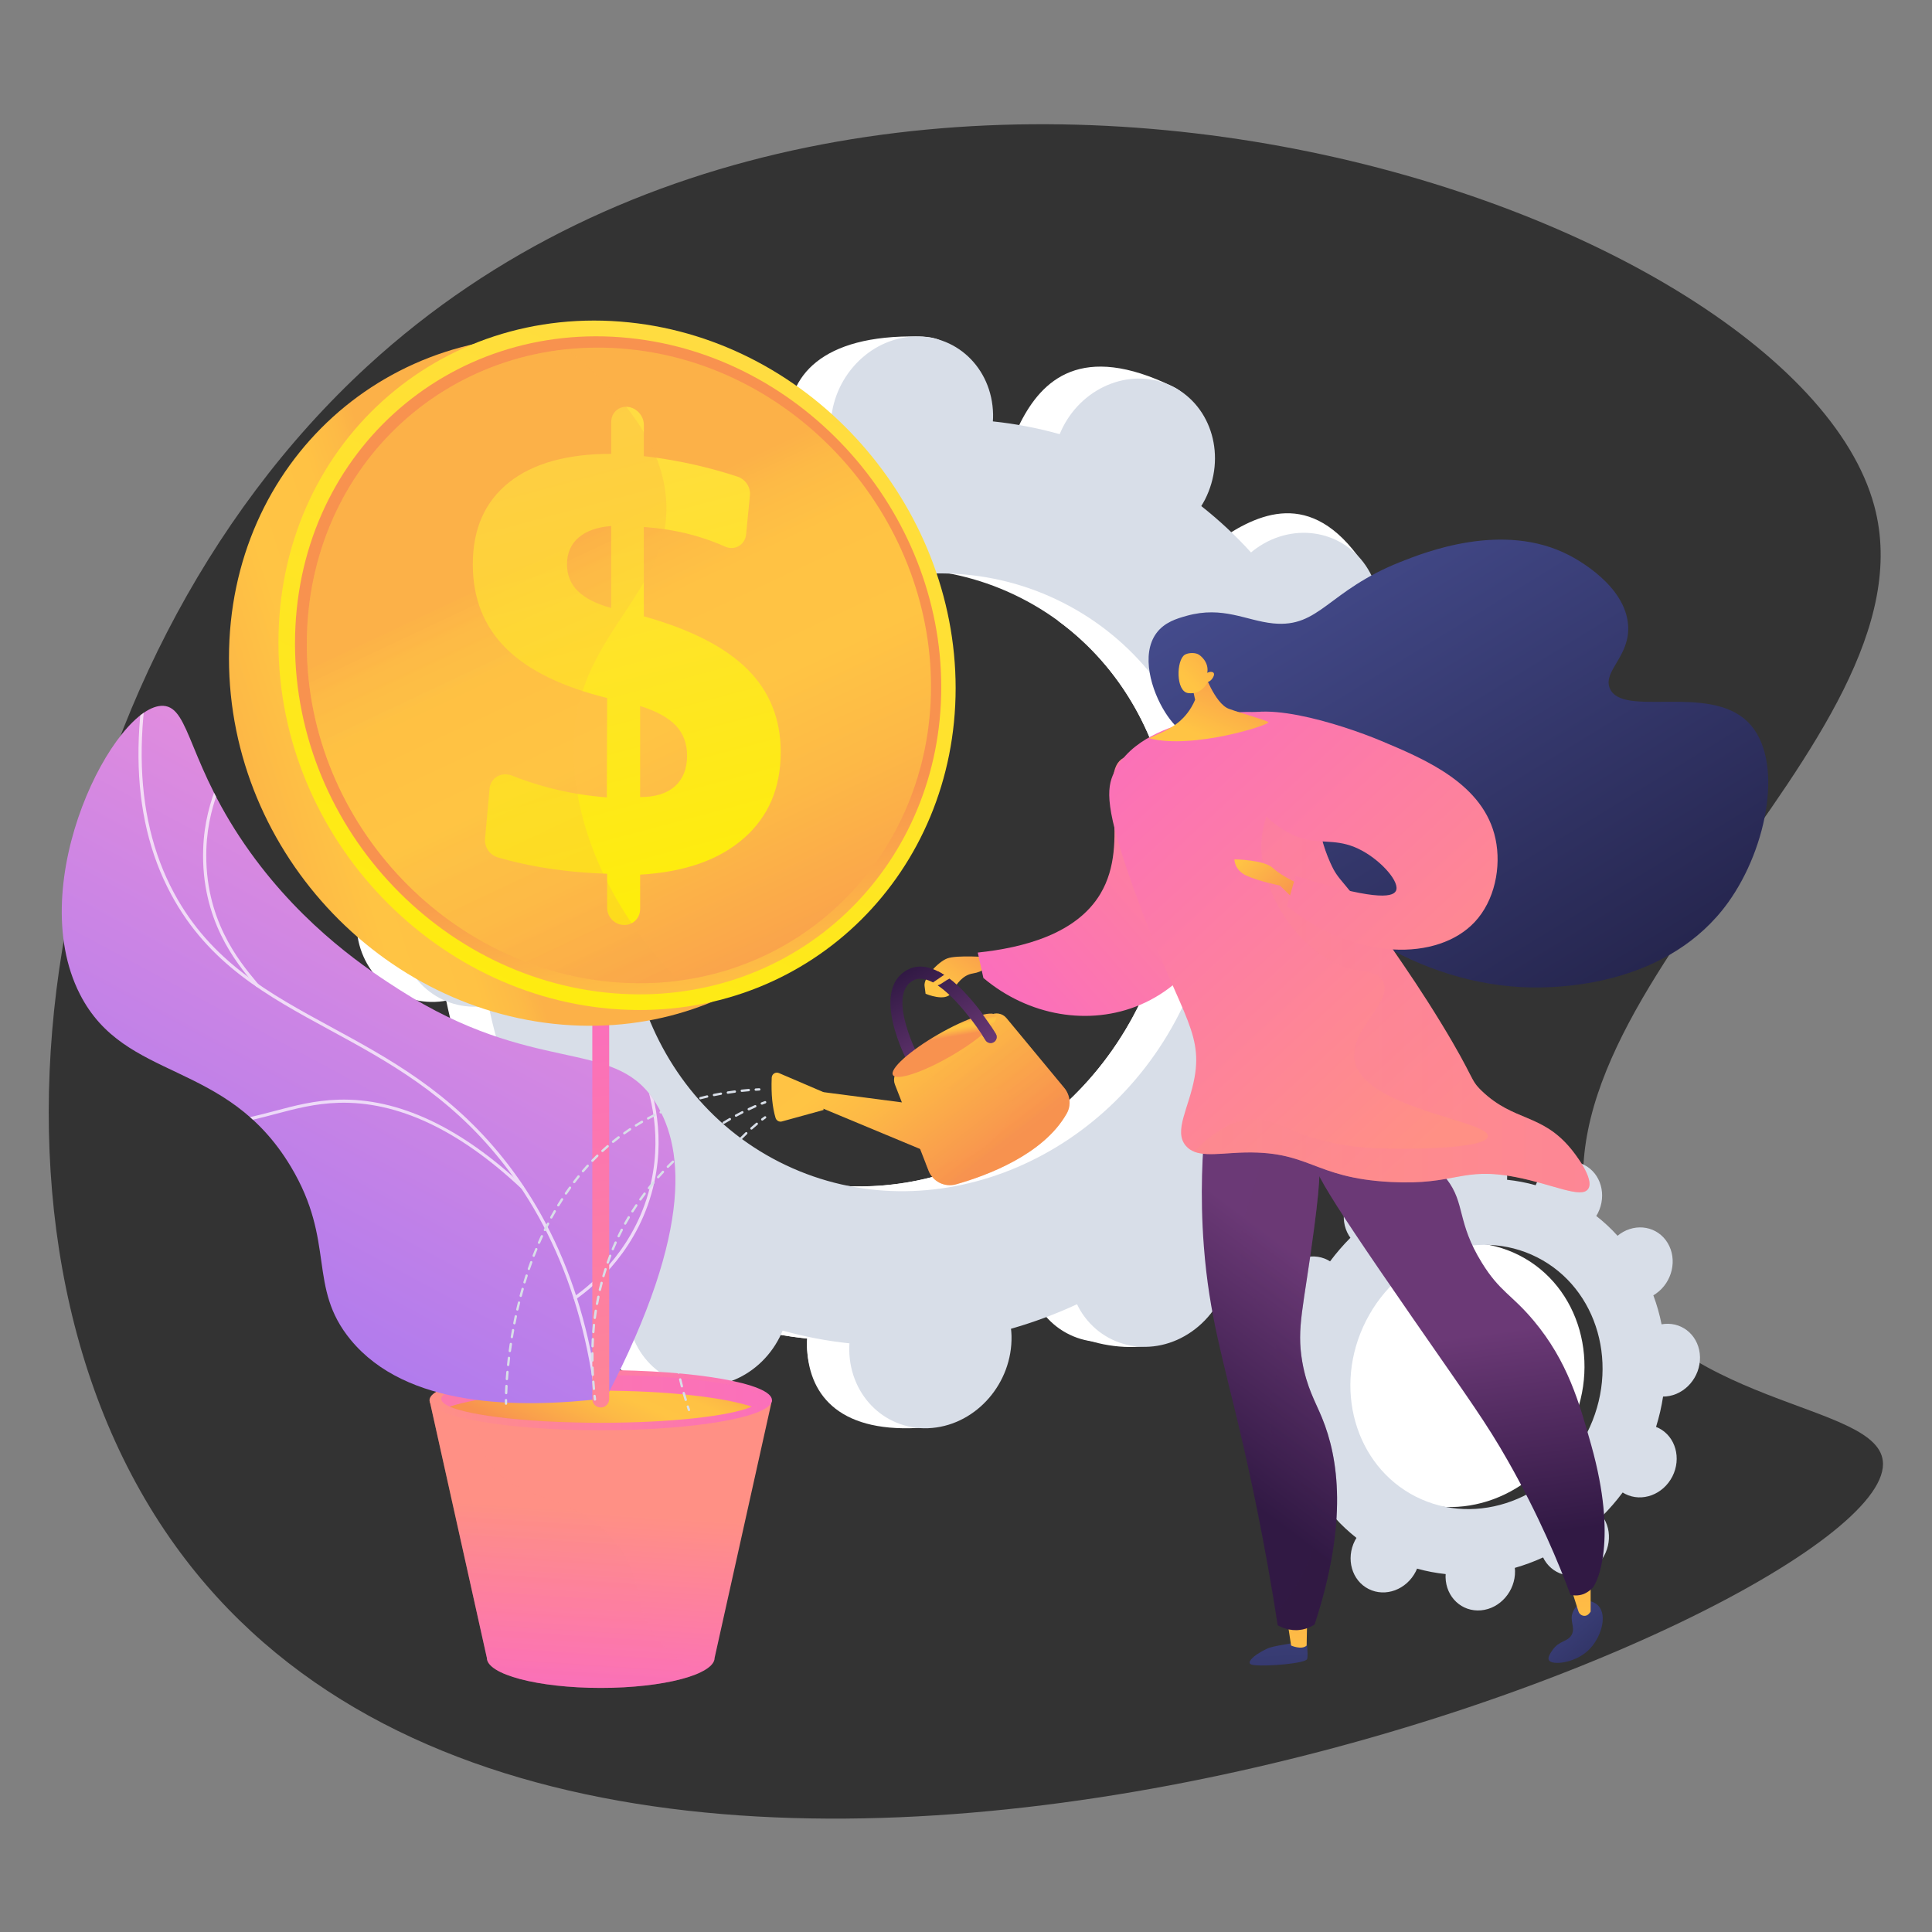
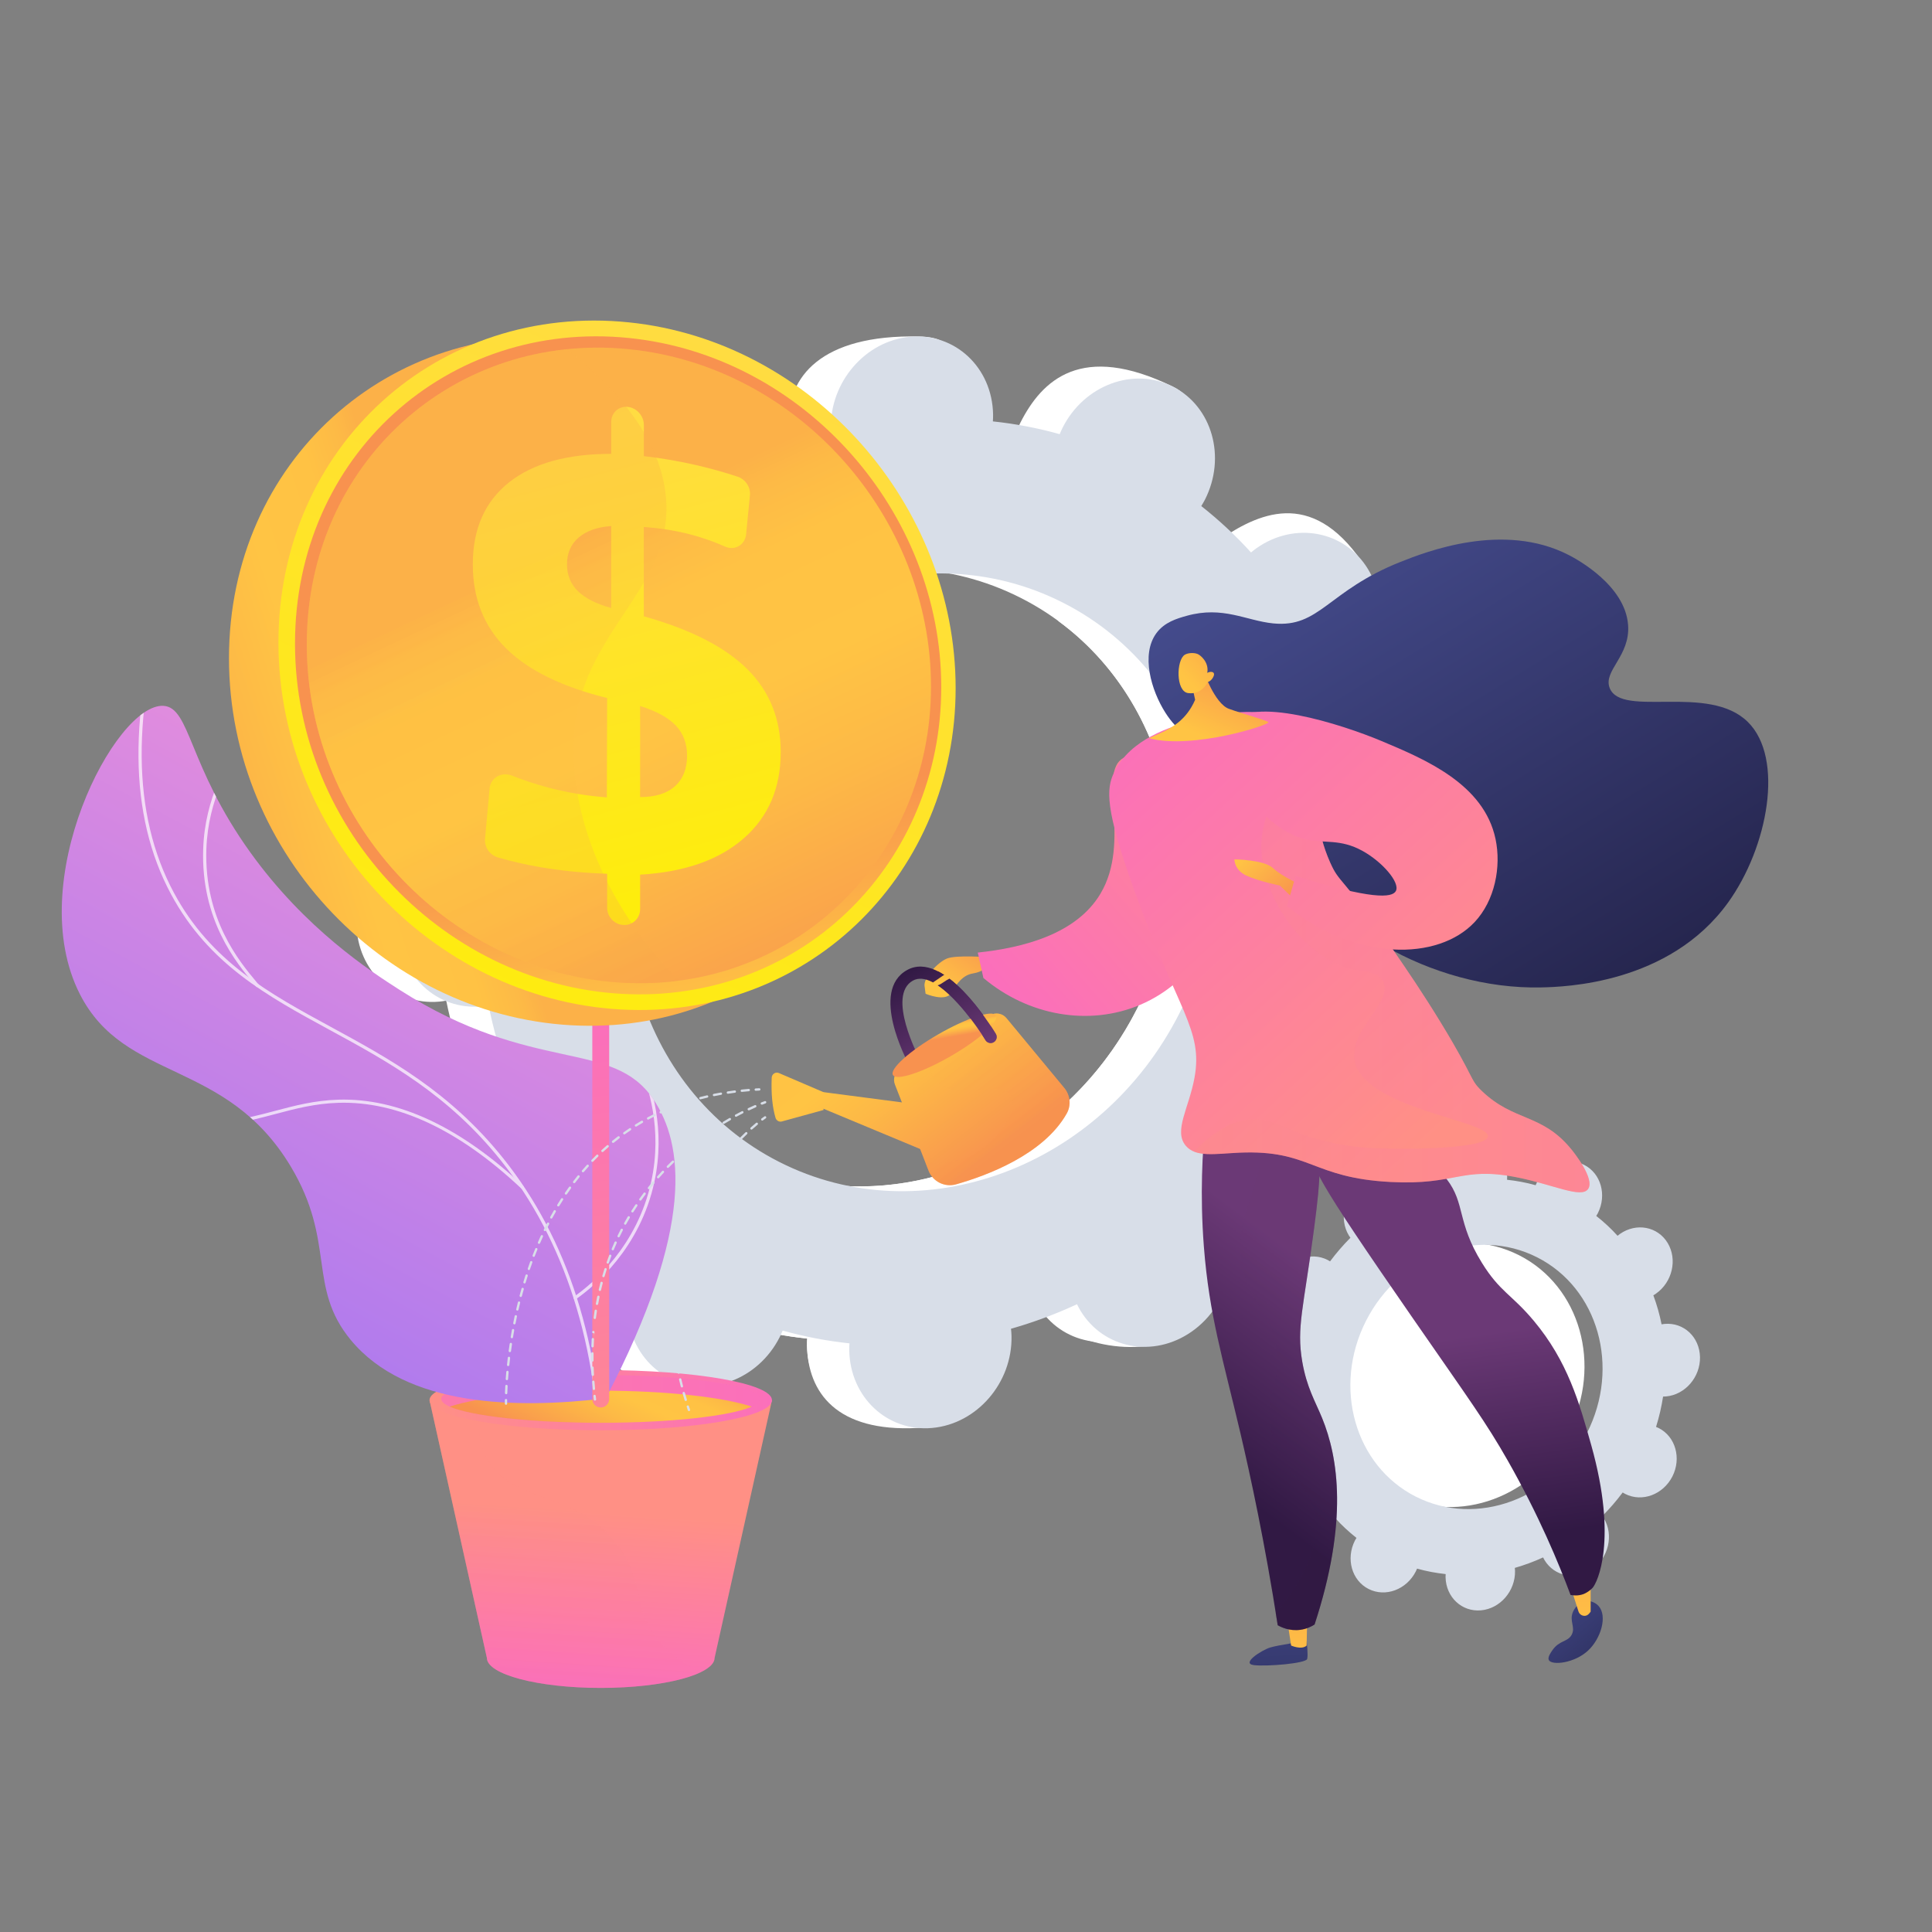
<svg xmlns="http://www.w3.org/2000/svg" xmlns:xlink="http://www.w3.org/1999/xlink" version="1.1" id="Layer_1" x="0px" y="0px" viewBox="0 0 3710 3710" style="enable-background:new 0 0 3710 3710;" xml:space="preserve">
  <rect x="0" y="0" width="3710" height="3710" fill="#808080" stroke="none" />
  <style type="text/css">
	.st0{fill:#333333;}
	.st1{fill:#FFFFFF;}
	.st2{fill:#D8DEE8;}
	.st3{fill:url(#SVGID_1_);}
	.st4{opacity:0.3;fill:url(#SVGID_2_);enable-background:new    ;}
	.st5{fill:url(#SVGID_3_);}
	.st6{opacity:0.69;fill:url(#SVGID_4_);enable-background:new    ;}
	.st7{fill:url(#SVGID_5_);}
	.st8{fill:url(#SVGID_6_);}
	.st9{opacity:0.7;clip-path:url(#SVGID_8_);}
	.st10{fill:url(#SVGID_9_);}
	.st11{fill:url(#SVGID_10_);}
	.st12{fill:url(#SVGID_11_);}
	.st13{fill:url(#SVGID_12_);}
	.st14{fill:url(#SVGID_13_);}
	.st15{fill:url(#SVGID_14_);}
	.st16{opacity:0.3;fill:url(#SVGID_15_);enable-background:new    ;}
	.st17{fill:url(#SVGID_16_);}
	.st18{fill:url(#SVGID_17_);}
	.st19{fill:url(#SVGID_18_);}
	.st20{fill:url(#SVGID_19_);}
	.st21{opacity:0.3;fill:url(#SVGID_20_);enable-background:new    ;}
	.st22{fill:url(#SVGID_21_);}
	.st23{fill:url(#SVGID_22_);}
	.st24{fill:url(#SVGID_23_);}
	.st25{fill:url(#SVGID_24_);}
	.st26{fill:url(#SVGID_25_);}
	.st27{fill:url(#SVGID_26_);}
	.st28{fill:url(#SVGID_27_);}
	.st29{fill:url(#SVGID_28_);}
	.st30{opacity:0.3;fill:url(#SVGID_29_);enable-background:new    ;}
	.st31{fill:url(#SVGID_30_);}
	.st32{fill:url(#SVGID_31_);}
	.st33{fill:url(#SVGID_32_);}
	.st34{fill:url(#SVGID_33_);}
	.st35{fill:url(#SVGID_34_);}
	.st36{opacity:0.3;fill:url(#SVGID_35_);enable-background:new    ;}
	.st37{fill:url(#SVGID_36_);}
	.st38{fill:url(#SVGID_37_);}
	.st39{fill:url(#SVGID_38_);}
	.st40{fill:url(#SVGID_39_);}
</style>
  <g id="Illustration">
    <g>
-       <path class="st0" d="M336.3,2967.7c804.6,1119.7,3280.7,144.6,3279.6-156.5c-0.5-122.9-413.5-101.8-543.2-395.7    c-207.8-470.9,650-984.2,526.5-1443.9c-156.5-582.3-1912.6-1169.2-2893-269.1C76,1281.1-104.2,2354.9,336.3,2967.7z" />
      <g>
        <g>
          <path class="st1" d="M2355.4,2210.1c75.4,38.3,170.2,3.1,211.6-78.5c41.5-81.7,13.9-178.9-61.5-217.2c-3.9-2-7.9-3.7-11.9-5.2      c14-45.2,24.6-90.7,31.7-136.3c4.3,0,8.7-0.1,13.1-0.5c86.1-7.7,154.3-86.7,152.5-176.6c-1.8-89.9-73-156.5-159.1-148.8      c-4.5,0.4-8.9,1.1-13.3,1.9c-9-44.5-21.3-88-36.8-130.2c4-2.3,7.9-4.7,11.7-7.4c73.6-51.6,97.2-153.4,52.6-227.4      c-44.6-74-140.4-92.2-214-40.6c-3.8,2.6-7.3,5.5-10.8,8.4c-29.1-32.1-61-61.9-95.5-89.1c2.4-4,4.8-8,6.9-12.2      c41.5-81.7,95.7-170.9,19.6-208c-175.8-85.8-251.3-12.4-292.8,69.3c-2.1,4.2-4,8.5-5.8,12.8c-42.3-11.8-85.2-20-128.3-24.5      c0.3-4.5,0.5-9.1,0.4-13.7c-1.8-89.9,24.9-138.5-61.5-140.2c-188.4-3.7-251.9,78.1-250.1,168c0.1,4.7,0.5,9.3,1,13.9      c-43.2,12.3-85.6,28-126.8,47.1c-2-4-4-8-6.3-11.9c-44.6-74-140.4-92.2-214-40.6c-73.6,51.6-97.2,153.4-52.6,227.4      c2.3,3.8,4.8,7.3,7.3,10.8c-32.6,32.6-63.1,68-91.4,106c-3.6-2.3-7.3-4.5-11.3-6.5c-75.4-38.3-170.2-3.1-211.6,78.5      c-41.5,81.7-13.9,178.9,61.5,217.2c3.9,2,7.9,3.7,11.9,5.2c-14,45.2-24.6,90.7-31.7,136.3c-4.3,0-8.7,0.1-13.1,0.5      c-86.1,7.7-154.3,86.7-152.5,176.6c1.8,89.9,73,156.5,159.1,148.8c4.5-0.4,8.9-1.1,13.3-1.9c9,44.5,21.3,88,36.8,130.2      c-4,2.3-7.9,4.7-11.7,7.4c-73.6,51.6-97.2,153.4-52.6,227.4c44.6,74,192.2,108.4,265.8,56.8c3.8-2.6-44.5-21.7-41-24.6      c29.1,32.1,61,61.9,95.5,89.1c-2.4,4-4.8,8-6.9,12.2c-41.5,81.7-13.9,178.9,61.5,217.2c75.4,38.3,170.2,3.1,211.6-78.5      c2.1-4.2,4-8.5,5.8-12.8c42.3,11.8,85.2,20,128.3,24.5c-0.3,4.5-0.5,9.1-0.4,13.7c1.8,89.9,73,156.5,159.1,148.8      c86.1-7.7,154.4-86.7,152.5-176.6c-0.1-4.7-0.5-9.3-1-13.9c43.2-12.3,85.6-28,126.8-47.1c2,4,4,8,6.3,11.9      c44.6,74,140.4,92.2,214,40.6c73.6-51.6,97.2-153.4,52.6-227.4c-2.3-3.8-4.8-7.3-7.3-10.8c32.6-32.6,63.1-68,91.3-106      C2347.8,2205.9,2351.5,2208.1,2355.4,2210.1z M1415.1,2222c-273.8-139-373.8-492.1-223.2-788.7      c150.6-296.5,494.6-424.2,768.4-285.1c273.9,139,373.8,492.1,223.3,788.7C2033,2233.4,1689,2361.1,1415.1,2222z" />
          <path class="st1" d="M2538.4,1772.3c86.1-7.7,154.3-86.7,152.5-176.6c-1.8-89.9-73-156.5-159.1-148.8c-4.5,0.4-8.9,1.1-13.3,1.9      c-9-44.5-21.3-88-36.8-130.2c4-2.3,7.9-4.7,11.7-7.4c73.6-51.6,164.7-176.2,112.8-245.2c-98.6-131-200.6-74.3-274.2-22.7      c-3.8,2.6-7.3,5.5-10.8,8.4c-29.1-32.1-61-61.9-95.5-89.1c2.4-4,4.8-8,7-12.2c22.6-44.4,24.6-93.5,9.7-135.1      c-71.1,125.2-141.3,250.8-210.2,377.2c218.5,160.1,288,475.6,151.5,744.5c-115.7,227.9-345.7,355.9-570.4,339.9      c-10,26-19.9,52.1-30.6,77.8c-29.1,69.8-62.2,138.2-95.3,206.5c20.8,3.9,41.7,7,62.7,9.2c-0.3,4.5-0.5,9.1-0.4,13.7      c1.8,89.9,56.4,166.2,212.3,158c86.3-4.6,101.1-95.9,99.3-185.7c-0.1-4.7-0.5-9.3-1-13.8c43.2-12.3,85.6-28,126.8-47.1      c2,4,4,8,6.3,11.9c44.6,74,199.3,105.4,272.9,53.9c73.6-51.6,38.3-166.6-6.3-240.6c-2.3-3.8-4.8-7.3-7.3-10.8      c32.6-32.6,63.1-68,91.3-106c3.6,2.3,7.3,4.5,11.3,6.5c75.4,38.3,170.2,3.1,211.6-78.5c41.5-81.7,13.9-178.9-61.5-217.2      c-3.9-2-7.9-3.7-11.9-5.2c14-45.2,24.6-90.7,31.7-136.3C2529.6,1772.8,2534,1772.7,2538.4,1772.3z" />
          <path class="st2" d="M2436.5,2219.3c75.4,38.3,170.2,3.1,211.6-78.5c41.5-81.7,13.9-178.9-61.5-217.2c-3.9-2-7.9-3.7-11.9-5.2      c14-45.2,24.6-90.7,31.7-136.3c4.3,0,8.7-0.1,13.1-0.5c86.1-7.7,154.3-86.7,152.5-176.6c-1.8-89.9-73-156.5-159.1-148.8      c-4.5,0.4-8.9,1.1-13.3,1.9c-9-44.5-21.3-88-36.8-130.2c4-2.3,7.9-4.7,11.7-7.4c73.6-51.6,97.2-153.4,52.6-227.4      c-44.6-74-140.4-92.2-214-40.6c-3.8,2.6-7.3,5.5-10.8,8.4c-29.1-32.1-61-61.9-95.5-89.1c2.4-4,4.8-8,7-12.2      c41.5-81.7,13.9-178.9-61.5-217.2c-75.4-38.3-170.2-3.1-211.6,78.5c-2.1,4.2-4,8.5-5.8,12.8c-42.3-11.8-85.2-20-128.3-24.5      c0.3-4.5,0.5-9.1,0.4-13.7c-1.8-89.9-73-156.5-159.1-148.8c-86.1,7.7-154.3,86.7-152.5,176.6c0.1,4.7,0.5,9.3,1,13.9      c-43.2,12.3-85.6,28-126.8,47.1c-2-4-4-8-6.3-11.9c-44.6-74-140.4-92.2-214-40.6c-73.6,51.6-97.2,153.4-52.6,227.4      c2.3,3.8,4.8,7.3,7.3,10.8c-32.6,32.6-63.1,68-91.4,106c-3.6-2.3-7.3-4.5-11.3-6.5c-75.4-38.3-170.2-3.1-211.6,78.5      c-41.5,81.7-13.9,178.9,61.5,217.2c3.9,2,7.9,3.7,11.9,5.2c-14,45.2-24.6,90.7-31.7,136.3c-4.3,0-8.7,0.1-13.1,0.5      c-86.1,7.7-154.3,86.7-152.5,176.6c1.8,89.9,73,156.5,159.1,148.8c4.5-0.4,8.9-1.1,13.3-1.9c9,44.5,21.3,88,36.8,130.2      c-4,2.3-7.9,4.7-11.7,7.4c-73.6,51.6-97.2,153.4-52.6,227.4c44.6,74,140.4,92.2,214,40.6c3.8-2.6,7.3-5.5,10.8-8.4      c29.1,32.1,61,61.9,95.5,89.1c-2.4,4-4.8,8-7,12.2c-41.5,81.7-13.9,178.9,61.5,217.2c75.4,38.3,170.2,3.1,211.6-78.5      c2.1-4.2,4-8.5,5.8-12.8c42.3,11.8,85.2,20,128.3,24.5c-0.3,4.5-0.5,9.1-0.4,13.7c1.8,89.9,73,156.5,159.1,148.8      c86.1-7.7,154.4-86.7,152.5-176.6c-0.1-4.7-0.5-9.3-1-13.9c43.2-12.3,85.6-28,126.8-47.1c2,4,4,8,6.3,11.9      c44.6,74,140.4,92.2,214,40.6c73.6-51.6,97.2-153.4,52.6-227.4c-2.3-3.8-4.8-7.3-7.3-10.8c32.6-32.6,63.1-68,91.4-106      C2428.9,2215.1,2432.6,2217.3,2436.5,2219.3z M1496.3,2231.2c-273.8-139-373.8-492.1-223.3-788.7      c150.6-296.5,494.6-424.2,768.4-285.1c273.8,139,373.8,492.1,223.3,788.7C2114.2,2242.6,1770.1,2370.3,1496.3,2231.2z" />
        </g>
        <g>
          <path class="st1" d="M2683.9,2869.9c-117.2-59.5-159.9-210.6-95.5-337.4c64.4-126.9,211.6-181.5,328.8-122      c117.2,59.5,159.9,210.6,95.5,337.4C2948.3,2874.8,2801.1,2929.4,2683.9,2869.9z" />
          <path class="st2" d="M3120.9,2868.8c32.3,16.4,72.8,1.3,90.6-33.6c17.7-34.9,6-76.6-26.3-92.9c-1.7-0.8-3.4-1.6-5.1-2.2      c6-19.3,10.5-38.8,13.5-58.3c1.9,0,3.7,0,5.6-0.2c36.8-3.3,66-37.1,65.3-75.6c-0.8-38.5-31.2-67-68.1-63.7      c-1.9,0.2-3.8,0.5-5.7,0.8c-3.8-19.1-9.1-37.7-15.8-55.7c1.7-1,3.4-2,5-3.2c31.5-22.1,41.6-65.6,22.5-97.3      c-19.1-31.7-60.1-39.4-91.6-17.4c-1.6,1.1-3.1,2.4-4.6,3.6c-12.4-13.8-26.1-26.5-40.9-38.1c1-1.7,2.1-3.4,3-5.2      c17.7-34.9,6-76.6-26.3-92.9c-32.3-16.4-72.8-1.3-90.6,33.6c-0.9,1.8-1.7,3.6-2.5,5.5c-18.1-5.1-36.4-8.5-54.9-10.5      c0.1-1.9,0.2-3.9,0.2-5.9c-0.8-38.5-31.2-67-68.1-63.7c-36.8,3.3-66,37.1-65.3,75.6c0,2,0.2,4,0.4,5.9      c-18.5,5.3-36.6,12-54.3,20.1c-0.8-1.7-1.7-3.4-2.7-5.1c-19.1-31.7-60.1-39.4-91.6-17.4c-31.5,22.1-41.6,65.6-22.5,97.3      c1,1.6,2,3.1,3.1,4.6c-13.9,14-27,29.1-39.1,45.3c-1.6-1-3.1-1.9-4.8-2.8c-32.3-16.4-72.8-1.3-90.6,33.6      c-17.7,34.9-6,76.6,26.3,92.9c1.7,0.8,3.4,1.6,5.1,2.2c-6,19.3-10.5,38.8-13.5,58.3c-1.9,0-3.7,0-5.6,0.2      c-36.8,3.3-66,37.1-65.3,75.6c0.8,38.5,31.2,67,68.1,63.7c1.9-0.2,3.8-0.5,5.7-0.8c3.8,19.1,9.1,37.7,15.8,55.7      c-1.7,1-3.4,2-5,3.2c-31.5,22.1-41.6,65.6-22.5,97.3c19.1,31.7,60.1,39.4,91.6,17.4c1.6-1.1,3.1-2.4,4.6-3.6      c12.4,13.8,26.1,26.5,40.8,38.1c-1,1.7-2.1,3.4-3,5.2c-17.7,34.9-6,76.6,26.3,92.9c32.3,16.4,72.8,1.3,90.6-33.6      c0.9-1.8,1.7-3.6,2.5-5.5c18.1,5.1,36.4,8.5,54.9,10.5c-0.1,1.9-0.2,3.9-0.2,5.9c0.8,38.5,31.2,67,68.1,63.7      c36.8-3.3,66-37.1,65.3-75.6c0-2-0.2-4-0.4-5.9c18.5-5.3,36.6-12,54.3-20.1c0.8,1.7,1.7,3.4,2.7,5.1      c19.1,31.7,60.1,39.4,91.6,17.4s41.6-65.6,22.5-97.3c-1-1.6-2-3.1-3.1-4.6c13.9-14,27-29.1,39.1-45.3      C3117.6,2866.9,3119.2,2867.9,3120.9,2868.8z M2718.6,2873.9c-117.2-59.5-159.9-210.6-95.5-337.4      c64.4-126.9,211.6-181.5,328.8-122c117.2,59.5,159.9,210.6,95.5,337.4C2983,2878.7,2835.8,2933.3,2718.6,2873.9z" />
        </g>
      </g>
      <g>
        <g>
          <g>
            <linearGradient id="SVGID_1_" gradientUnits="userSpaceOnUse" x1="1139.259" y1="806.549" x2="1115.881" y2="455.885" gradientTransform="matrix(1 0 0 -1 0 3710)">
              <stop offset="0" style="stop-color:#FF9085" />
              <stop offset="1" style="stop-color:#FB6FBB" />
            </linearGradient>
            <path class="st3" d="M824.8,2688.7l110.1,494.8c0,31.9,97.9,57.8,218.7,57.8c120.8,0,218.7-25.9,218.7-57.8l110.1-494.8H824.8z       " />
            <linearGradient id="SVGID_2_" gradientUnits="userSpaceOnUse" x1="1088.782" y1="809.914" x2="1065.404" y2="459.25" gradientTransform="matrix(1 0 0 -1 0 3710)">
              <stop offset="0" style="stop-color:#FF9085" />
              <stop offset="1" style="stop-color:#FB6FBB" />
            </linearGradient>
            <path class="st4" d="M1259,3142.5c-46-62.1-20.8-105.3-72.7-175.1c-78.2-105-188.2-78.4-242.4-153.5       c-18.9-26.2-31.2-65.1-23.6-125.2h-95.5l110.1,494.8c0,31.9,97.9,57.8,218.7,57.8c83.3,0,155.6-12.3,192.6-30.4       C1303.2,3191,1276.5,3166.1,1259,3142.5z" />
            <linearGradient id="SVGID_3_" gradientUnits="userSpaceOnUse" x1="824.779" y1="1021.343" x2="1482.379" y2="1021.343" gradientTransform="matrix(1 0 0 -1 0 3710)">
              <stop offset="0" style="stop-color:#FF9085" />
              <stop offset="1" style="stop-color:#FB6FBB" />
            </linearGradient>
            <ellipse class="st5" cx="1153.6" cy="2688.7" rx="328.8" ry="57.8" />
            <linearGradient id="SVGID_4_" gradientUnits="userSpaceOnUse" x1="1141.942" y1="866.575" x2="1150.023" y2="975.67" gradientTransform="matrix(1 0 0 -1 0 3710)">
              <stop offset="0" style="stop-color:#FF9085" />
              <stop offset="1" style="stop-color:#FB6FBB" />
            </linearGradient>
            <ellipse class="st6" cx="1153.6" cy="2686.3" rx="306.3" ry="45.8" />
            <linearGradient id="SVGID_5_" gradientUnits="userSpaceOnUse" x1="1201.796" y1="1116.513" x2="1096.743" y2="882.162" gradientTransform="matrix(1 0 0 -1 0 3710)">
              <stop offset="0" style="stop-color:#FCB148" />
              <stop offset="5.210000e-02" style="stop-color:#FDBA46" />
              <stop offset="0.142" style="stop-color:#FFC244" />
              <stop offset="0.318" style="stop-color:#FFC444" />
              <stop offset="0.485" style="stop-color:#FDB946" />
              <stop offset="0.775" style="stop-color:#F99C4D" />
              <stop offset="0.866" style="stop-color:#F8924F" />
              <stop offset="1" style="stop-color:#F8924F" />
            </linearGradient>
            <path class="st7" d="M863.5,2701.1c41,18.1,155.3,31.1,290.1,31.1c134.7,0,249.1-13,290.1-31.1       c-55.3-18.2-164.4-30.6-290.1-30.6C1027.9,2670.4,918.9,2682.8,863.5,2701.1z" />
          </g>
          <g>
            <g>
              <g>
                <linearGradient id="SVGID_6_" gradientUnits="userSpaceOnUse" x1="932.678" y1="2103.316" x2="191.735" y2="729.2" gradientTransform="matrix(1 0 0 -1 0 3710)">
                  <stop offset="3.600000e-03" style="stop-color:#E38DDD" />
                  <stop offset="1" style="stop-color:#9571F6" />
                </linearGradient>
                <path id="SVGID_00000034076036029947572200000017318864578114395297_" class="st8" d="M1163.2,2685.2         c172.8-330.3,148.5-489.6,91.5-574.2c-78.9-117.1-230.7-46.3-486.9-209.9c-57.6-36.8-181.7-117.6-287-264.1         c-120-166.9-115.1-278.9-167.2-281.6c-92.2-4.7-270.4,337.8-160.1,553.9c86.6,169.6,280.6,123.4,405,331         c86.9,145.1,31.2,231,114.9,332.6C780.2,2702.6,992.9,2705.4,1163.2,2685.2z" />
              </g>
              <g>
                <defs>
                  <path id="SVGID_7_" d="M1163.2,2685.2c172.8-330.3,148.5-489.6,91.5-574.2c-78.9-117.1-230.7-46.3-486.9-209.9          c-57.6-36.8-181.7-117.6-287-264.1c-120-166.9-115.1-278.9-167.2-281.6c-92.2-4.7-270.4,337.8-160.1,553.9          c86.6,169.6,280.6,123.4,405,331c86.9,145.1,31.2,231,114.9,332.6C780.2,2702.6,992.9,2705.4,1163.2,2685.2z" />
                </defs>
                <clipPath id="SVGID_8_">
                  <use xlink:href="#SVGID_7_" style="overflow:visible;" />
                </clipPath>
                <g class="st9">
                  <path class="st1" d="M1155.4,2830.3c-1.7,0-3-1.3-3-3c-3.5-243.6-67.7-445.1-190.8-599.1          c-101.7-127.2-217.2-189.9-328.8-250.6c-119.4-64.9-232.3-126.3-304.3-260.3c-81.6-151.8-83.4-351.2-5.5-592.7          c0.5-1.6,2.2-2.5,3.8-2c1.6,0.5,2.5,2.2,2,3.8c-77.4,239.8-75.6,437.6,5.1,587.9c71.2,132.5,183.2,193.4,301.8,257.9          c112.2,61,228.2,124.1,330.7,252.2c124,155,188.6,357.8,192.1,602.8C1158.4,2828.9,1157.1,2830.3,1155.4,2830.3          C1155.4,2830.3,1155.4,2830.3,1155.4,2830.3z" />
                  <path class="st1" d="M494.2,1895.6c-0.9,0-1.7-0.4-2.3-1.1l-4.5-5.5c-33.1-39.6-102-122.1-97.2-259.3          c3.3-97.4,47-169.1,76-216.5c11.8-19.4,21.2-34.7,25.3-47c0.5-1.6,2.2-2.5,3.9-1.9c1.6,0.5,2.5,2.3,1.9,3.9          c-4.3,13-13.8,28.6-25.9,48.3c-28.6,46.9-71.8,117.8-75.1,213.5c-4.6,134.9,63.2,216.1,95.8,255.2l4.6,5.5          c1.1,1.3,0.9,3.2-0.4,4.3C495.6,1895.3,494.9,1895.6,494.2,1895.6z" />
                  <path class="st1" d="M1003.1,2283c-0.7,0-1.5-0.3-2.1-0.8c-119.8-112.5-237.5-167.8-350.8-164.5          c-45.2,1.3-84,11.6-121.6,21.6c-57.1,15.2-111,29.5-182.3,12.9c-67.3-15.7-129.5-54.4-185-115.2c-1.1-1.2-1-3.2,0.2-4.3          c1.3-1.1,3.2-1,4.3,0.2c54.7,59.9,115.9,98,181.9,113.4c69.8,16.3,123.1,2.1,179.4-12.8c37.9-10.1,77.1-20.5,122.9-21.8          c114.5-3.4,234.1,52.5,355.1,166.1c1.2,1.2,1.3,3.1,0.1,4.3C1004.7,2282.7,1003.9,2283,1003.1,2283z" />
                  <path class="st1" d="M1104.4,2495.3c-1,0-1.9-0.5-2.5-1.3c-1-1.4-0.6-3.3,0.7-4.2c35.6-25,121.2-96.5,148.1-221.5          c21.6-100-5.6-183.3-23.7-224.1c-0.7-1.5,0-3.3,1.5-4c1.5-0.7,3.3,0,4,1.5c18.4,41.5,46,126.2,24.1,227.9          c-27.4,127.1-114.4,199.9-150.6,225.2C1105.6,2495.1,1105,2495.3,1104.4,2495.3z" />
                </g>
              </g>
            </g>
          </g>
          <linearGradient id="SVGID_9_" gradientUnits="userSpaceOnUse" x1="1259.94" y1="688.314" x2="1133.377" y2="1749.025" gradientTransform="matrix(1 0 0 -1 0 3710)">
            <stop offset="0" style="stop-color:#FF9085" />
            <stop offset="1" style="stop-color:#FB6FBB" />
          </linearGradient>
          <path class="st10" d="M1153.6,2702.8c-8.9,0-16.2-7.2-16.2-16.2V1574c0-8.9,7.2-16.2,16.2-16.2c8.9,0,16.2,7.2,16.2,16.2v1112.7      C1169.7,2695.5,1162.5,2702.8,1153.6,2702.8z" />
          <g>
            <linearGradient id="SVGID_10_" gradientUnits="userSpaceOnUse" x1="867.044" y1="2330.735" x2="108.639" y2="2087.34" gradientTransform="matrix(1 0 0 -1 0 3710)">
              <stop offset="0" style="stop-color:#FCB148" />
              <stop offset="5.210000e-02" style="stop-color:#FDBA46" />
              <stop offset="0.142" style="stop-color:#FFC244" />
              <stop offset="0.318" style="stop-color:#FFC444" />
              <stop offset="0.485" style="stop-color:#FDB946" />
              <stop offset="0.775" style="stop-color:#F99C4D" />
              <stop offset="0.866" style="stop-color:#F8924F" />
              <stop offset="1" style="stop-color:#F8924F" />
            </linearGradient>
            <path class="st11" d="M1740.1,1351.7c0,351.8-275.1,628.6-626.7,617.8c-365.9-11.2-673.7-327.3-673.7-705.5       s307.8-652.7,673.7-614.6C1465,686,1740.1,999.9,1740.1,1351.7z" />
            <linearGradient id="SVGID_11_" gradientUnits="userSpaceOnUse" x1="1480.55" y1="3085.651" x2="803.493" y2="1591.937" gradientTransform="matrix(1 0 0 -1 0 3710)">
              <stop offset="0" style="stop-color:#FFDB44" />
              <stop offset="1" style="stop-color:#FEEF06" />
            </linearGradient>
            <path class="st12" d="M1835.1,1321.4c0,351.8-275.1,628.6-626.7,617.8c-365.9-11.2-673.7-327.3-673.7-705.5       S842.5,581,1208.4,619.1C1560,655.7,1835.1,969.6,1835.1,1321.4z" />
            <linearGradient id="SVGID_12_" gradientUnits="userSpaceOnUse" x1="1356.005" y1="1508.454" x2="1225.365" y2="2222.133" gradientTransform="matrix(1 0 0 -1 0 3710)">
              <stop offset="0" style="stop-color:#FCB148" />
              <stop offset="5.210000e-02" style="stop-color:#FDBA46" />
              <stop offset="0.142" style="stop-color:#FFC244" />
              <stop offset="0.318" style="stop-color:#FFC444" />
              <stop offset="0.485" style="stop-color:#FDB946" />
              <stop offset="0.775" style="stop-color:#F99C4D" />
              <stop offset="0.866" style="stop-color:#F8924F" />
              <stop offset="1" style="stop-color:#F8924F" />
            </linearGradient>
            <path class="st13" d="M1807.5,1319.5c0,336.3-263.2,600.5-599.1,589.6c-348.9-11.3-641.9-312.9-641.9-673.3       c0-360.4,293-622.5,641.9-586.7C1544.3,683.6,1807.5,983.2,1807.5,1319.5z" />
            <linearGradient id="SVGID_13_" gradientUnits="userSpaceOnUse" x1="1079.023" y1="2663.622" x2="1617.406" y2="1520.738" gradientTransform="matrix(1 0 0 -1 0 3710)">
              <stop offset="0" style="stop-color:#FCB148" />
              <stop offset="5.210000e-02" style="stop-color:#FDBA46" />
              <stop offset="0.142" style="stop-color:#FFC244" />
              <stop offset="0.318" style="stop-color:#FFC444" />
              <stop offset="0.485" style="stop-color:#FDB946" />
              <stop offset="0.775" style="stop-color:#F99C4D" />
              <stop offset="0.866" style="stop-color:#F8924F" />
              <stop offset="1" style="stop-color:#F8924F" />
            </linearGradient>
            <path class="st14" d="M1787.8,1318.2c0,325.2-254.7,580.4-579.4,569.5c-336.8-11.3-619.3-302.6-619.3-650.3       s282.5-600.9,619.3-566.8C1533.1,703.5,1787.8,993,1787.8,1318.2z" />
            <g>
              <linearGradient id="SVGID_14_" gradientUnits="userSpaceOnUse" x1="1057.575" y1="2909.556" x2="1328.293" y2="1894.955" gradientTransform="matrix(1 0 0 -1 0 3710)">
                <stop offset="0" style="stop-color:#FFDB44" />
                <stop offset="1" style="stop-color:#FEEF06" />
              </linearGradient>
              <path class="st15" d="M1205.1,781.3L1205.1,781.3c17.3,1.6,31.3,17.2,31.3,34.7v59.9c34.5,3.9,69.1,9.9,103.8,18        c25.5,6,50.9,13.1,76.1,21.4c15.1,5,25.4,20.2,23.8,35.9l-7.4,75.1c-2,19.9-21.6,31.6-40.2,23.4c-16.6-7.4-33.6-13.7-51.1-19        c-30.4-9.2-62.5-15.2-96.3-18l-8.8-0.7v171.5c90.1,25.2,156.3,59.1,199.1,101.8c42.6,42.5,63.8,95.4,63.8,158.9        c0,68.7-23.4,123.7-70.5,165.2c-47.3,41.7-113.7,65.2-199.5,70.2v66.1c0,17.6-14,31.2-31.3,30.5l-0.6,0        c-17.3-0.7-31.4-15.5-31.4-33.1v-65.2l-13.9-0.6c-40.2-1.8-78.8-5.9-115.6-12.3c-27.3-4.7-53.9-10.9-79.9-18.4        c-15.7-4.5-26.5-19.5-25.1-35.6l8.7-96.5c1.9-20.9,22.8-33,42.7-25.2c23.1,9.1,46.5,16.8,70.2,23.1        c36.9,9.7,74.4,16,112.3,18.8l0.6-190.8c-86.5-21.4-151.3-53.1-193.8-95.1c-42.8-42.2-64.2-96.2-64.2-161.8        c0-67.9,23.3-120.4,69.6-157.2c46.1-36.6,111.7-54.8,196.2-54.8v-61.2C1173.7,792.6,1187.8,779.6,1205.1,781.3z         M1173.7,1010.2c-26.7,1.9-47.6,9.3-62.5,22c-14.9,12.8-22.4,29.9-22.4,51.5c0,20.4,6.9,37.5,20.7,51.2        c13.8,13.7,35.2,24.6,64.2,32.7L1173.7,1010.2L1173.7,1010.2z M1229.2,1355.7v174.9c29.1,0.1,51.4-6.9,66.9-20.8        c15.5-13.9,23.3-33.5,23.3-58.9c0-23.1-7.2-42.3-21.6-57.6C1283.3,1378,1260.4,1365.5,1229.2,1355.7z" />
            </g>
            <linearGradient id="SVGID_15_" gradientUnits="userSpaceOnUse" x1="920.633" y1="2589.66" x2="1457.93" y2="1449.081" gradientTransform="matrix(1 0 0 -1 0 3710)">
              <stop offset="0" style="stop-color:#FCB148" />
              <stop offset="5.210000e-02" style="stop-color:#FDBA46" />
              <stop offset="0.142" style="stop-color:#FFC244" />
              <stop offset="0.318" style="stop-color:#FFC444" />
              <stop offset="0.485" style="stop-color:#FDB946" />
              <stop offset="0.775" style="stop-color:#F99C4D" />
              <stop offset="0.866" style="stop-color:#F8924F" />
              <stop offset="1" style="stop-color:#F8924F" />
            </linearGradient>
            <path class="st16" d="M1103.6,1397.9c19.6-193.3,197.3-275.2,174.1-453c-14.3-109.6-97.4-202-190-274.1       C806.5,700.2,589.1,933,589.1,1237.4c0,347.6,282.5,639,619.3,650.3c32.7,1.1,64.6-0.6,95.7-4.7       C1170.3,1749.9,1086.7,1564,1103.6,1397.9z" />
          </g>
        </g>
        <g>
          <linearGradient id="SVGID_16_" gradientUnits="userSpaceOnUse" x1="2063.184" y1="324.371" x2="2079.859" y2="24.211" gradientTransform="matrix(-0.721 0.694 -0.694 -0.721 4650.256 1842.164)">
            <stop offset="0" style="stop-color:#444B8C" />
            <stop offset="0.996" style="stop-color:#26264F" />
          </linearGradient>
          <path class="st17" d="M3043.3,3073.2c8.1,0.5,19,2.6,26.3,10.6c17.7,19.4,4.6,63-20.3,86c-26.3,24.3-69.1,28.5-75,18.2      c-2.9-5.1,3-13.7,6.6-18.9c13.4-19.7,29.5-15.6,37.2-30c7.8-14.7-5.2-26.1,2.5-44C3025.6,3083.5,3035.9,3076.9,3043.3,3073.2z" />
          <linearGradient id="SVGID_17_" gradientUnits="userSpaceOnUse" x1="2444.28" y1="724.314" x2="2470.141" y2="258.822" gradientTransform="matrix(1 0 0 -1 0 3710)">
            <stop offset="0" style="stop-color:#444B8C" />
            <stop offset="0.996" style="stop-color:#26264F" />
          </linearGradient>
          <path class="st18" d="M2509.1,3151.2c0,0,3.2,25.7,1.1,34.4c-2.2,8.6-77,14.9-102.4,11.9c-25.4-3,15.1-28.9,31.3-33.8      C2455.2,3158.7,2509.1,3151.2,2509.1,3151.2z" />
          <linearGradient id="SVGID_18_" gradientUnits="userSpaceOnUse" x1="2493.122" y1="494.912" x2="2479.384" y2="1123.399" gradientTransform="matrix(1 0 0 -1 0 3710)">
            <stop offset="0" style="stop-color:#FFC444" />
            <stop offset="0.996" style="stop-color:#F36F56" />
          </linearGradient>
          <path class="st19" d="M2471.4,3108.3l7.9,51.6c0,0,20.1,9,29.8,0.1l1.1-54L2471.4,3108.3z" />
          <linearGradient id="SVGID_19_" gradientUnits="userSpaceOnUse" x1="2293.582" y1="903.399" x2="2554.594" y2="1253.705" gradientTransform="matrix(1 0 0 -1 0 3710)">
            <stop offset="0" style="stop-color:#311944" />
            <stop offset="1" style="stop-color:#6B3976" />
          </linearGradient>
          <path class="st20" d="M2314.7,2155.5c-5.5,53.8-10.7,137.2-2.9,238.5c10.2,131.9,36.6,215.4,69.7,356.1      c20.2,86,47.5,212.5,72.1,370.8c5.7,3.3,22.6,11.9,44.2,8.7c12.1-1.8,21.2-6.6,26.6-10.1c64.7-197.7,45.6-320.2,14.4-396.5      c-13.3-32.5-29.4-58.2-38.1-108.2c-11.4-66.2,2.7-103.2,22.8-256.4c14.3-109.2,11.9-126.1,2.3-142.5      C2487.8,2150.3,2371.1,2151.6,2314.7,2155.5z" />
          <linearGradient id="SVGID_20_" gradientUnits="userSpaceOnUse" x1="2326.876" y1="878.592" x2="2587.888" y2="1228.897" gradientTransform="matrix(1 0 0 -1 0 3710)">
            <stop offset="0" style="stop-color:#311944" />
            <stop offset="1" style="stop-color:#6B3976" />
          </linearGradient>
          <path class="st21" d="M2538.8,2723c-13.3-32.5-29.4-58.2-38.1-108.2c-11.4-66.2,2.7-103.2,22.8-256.4      c14.3-109.2,11.9-126.1,2.3-142.5c-20.7-35.6-64.7-51.4-109.5-57.8c0.6,2.3,1.2,4.6,1.7,6.8c23.5,107.4-66.3,173-25.8,291.1      c20,58.2,51.8,71.6,59.2,139.1c7,63.3-18.3,76.4-12.9,133.9c8.1,86,69.1,106.8,85,172.6c10.3,42.8,1.6,105.3-73.8,195.8      c1.3,7.8,2.5,15.6,3.7,23.6c5.7,3.3,22.6,11.9,44.2,8.7c12.1-1.8,21.2-6.6,26.6-10.1C2589.2,2921.8,2570.1,2799.3,2538.8,2723z" />
          <linearGradient id="SVGID_21_" gradientUnits="userSpaceOnUse" x1="3036.479" y1="535.541" x2="3017.266" y2="1414.527" gradientTransform="matrix(1 0 0 -1 0 3710)">
            <stop offset="0" style="stop-color:#FFC444" />
            <stop offset="0.996" style="stop-color:#F36F56" />
          </linearGradient>
          <path class="st22" d="M3012.2,3035.1l18.9,59.3c2.5,8,12.6,11.3,18.8,5.8c1.6-1.4,3.1-3.2,4.6-5.4V3022L3012.2,3035.1z" />
          <linearGradient id="SVGID_22_" gradientUnits="userSpaceOnUse" x1="2856.276" y1="749.103" x2="2800.943" y2="1142.263" gradientTransform="matrix(1 0 0 -1 0 3710)">
            <stop offset="0" style="stop-color:#311944" />
            <stop offset="1" style="stop-color:#6B3976" />
          </linearGradient>
          <path class="st23" d="M2523.6,2206.5c-14.5,21.6,2.2,54.5,189.3,324.7c110.7,159.8,140.5,199.9,182.5,273.7      c60,105.5,98,197.5,120.5,257.9c5.4,1,14.6,2,24.6-1.6c0,0,9.6-3.5,17.5-11.8c9.3-9.8,48.9-91.5-2.3-274.1      c-23-81.9-45.3-161.2-110.5-239.1c-42.5-50.8-65-55.4-99.5-111.2c-48.4-78.2-31.6-113.7-67.3-160.3      C2713.7,2180.1,2554.2,2161,2523.6,2206.5z" />
          <linearGradient id="SVGID_23_" gradientUnits="userSpaceOnUse" x1="2565.743" y1="2712.085" x2="3113.854" y2="1819.646" gradientTransform="matrix(1 0 0 -1 0 3710)">
            <stop offset="0" style="stop-color:#444B8C" />
            <stop offset="0.996" style="stop-color:#26264F" />
          </linearGradient>
          <path class="st24" d="M2409.9,1505.8c-64.4-76.9-125.1-63.8-171.8-136.9c-27.7-43.3-47.5-112-17.6-152.9      c15.5-21.2,39.4-28.2,58.4-33.5c69.6-19.4,114,9.4,166,14.6c89.7,8.9,104.4-62.5,244.5-118.1c47.2-18.7,197.1-78.3,323.4-13      c16.3,8.4,107.9,58.1,113.6,134c4.5,60.1-48.5,87.9-35.3,121.3c23,57.9,189.9-9.4,265.3,65.1c70.4,69.5,38.6,240.3-37.9,346.6      c-113.1,157.2-315.8,162.1-358.2,163.1c-212.4,5.1-428.7-125.6-492.2-276.7C2454.3,1586.5,2446.4,1549.5,2409.9,1505.8z" />
          <linearGradient id="SVGID_24_" gradientUnits="userSpaceOnUse" x1="1812.526" y1="1808.741" x2="1948.433" y2="2001.923" gradientTransform="matrix(1 0 0 -1 0 3710)">
            <stop offset="0" style="stop-color:#FFC444" />
            <stop offset="0.996" style="stop-color:#F36F56" />
          </linearGradient>
          <path class="st25" d="M1899.4,1838.3c0,0-62.5-5-80.8,2.3c-18.3,7.3-45.3,37.5-43.2,52.6c2,15.1,2,15.1,2,15.1      s38.8,16.6,49.4-1.8c10.7-18.4,22.3-34.1,41.5-37.2C1887.7,1866.2,1899.4,1856.7,1899.4,1838.3z" />
          <linearGradient id="SVGID_25_" gradientUnits="userSpaceOnUse" x1="1640.013" y1="1892.445" x2="1981.601" y2="1451.874" gradientTransform="matrix(1 0 0 -1 0 3710)">
            <stop offset="0" style="stop-color:#FCB148" />
            <stop offset="5.210000e-02" style="stop-color:#FDBA46" />
            <stop offset="0.142" style="stop-color:#FFC244" />
            <stop offset="0.318" style="stop-color:#FFC444" />
            <stop offset="0.485" style="stop-color:#FDB946" />
            <stop offset="0.775" style="stop-color:#F99C4D" />
            <stop offset="0.866" style="stop-color:#F8924F" />
            <stop offset="1" style="stop-color:#F8924F" />
          </linearGradient>
          <path class="st26" d="M1718.5,2082.6l64.6,165.4c8.2,21.1,31,32.4,52.8,26.3c58.7-16.6,168.1-57,212.6-136.1      c8.8-15.6,6.7-35.2-4.8-49.1l-111-134c-7.7-9.4-21.2-11.7-31.6-5.4l-172.3,102.8C1718.5,2058.7,1714.1,2071.4,1718.5,2082.6z" />
          <linearGradient id="SVGID_26_" gradientUnits="userSpaceOnUse" x1="1504.375" y1="1787.281" x2="1846.086" y2="1346.552" gradientTransform="matrix(1 0 0 -1 0 3710)">
            <stop offset="0" style="stop-color:#FCB148" />
            <stop offset="5.210000e-02" style="stop-color:#FDBA46" />
            <stop offset="0.142" style="stop-color:#FFC244" />
            <stop offset="0.318" style="stop-color:#FFC444" />
            <stop offset="0.485" style="stop-color:#FDB946" />
            <stop offset="0.775" style="stop-color:#F99C4D" />
            <stop offset="0.866" style="stop-color:#F8924F" />
            <stop offset="1" style="stop-color:#F8924F" />
          </linearGradient>
          <polygon class="st27" points="1540.9,2092 1761.1,2120.7 1785.6,2214.2 1551.6,2116.7     " />
          <linearGradient id="SVGID_27_" gradientUnits="userSpaceOnUse" x1="1434.793" y1="1717.078" x2="1755.815" y2="1303.033" gradientTransform="matrix(1 0 0 -1 0 3710)">
            <stop offset="0" style="stop-color:#FCB148" />
            <stop offset="5.210000e-02" style="stop-color:#FDBA46" />
            <stop offset="0.142" style="stop-color:#FFC244" />
            <stop offset="0.318" style="stop-color:#FFC444" />
            <stop offset="0.485" style="stop-color:#FDB946" />
            <stop offset="0.775" style="stop-color:#F99C4D" />
            <stop offset="0.866" style="stop-color:#F8924F" />
            <stop offset="1" style="stop-color:#F8924F" />
          </linearGradient>
          <path class="st28" d="M1481.9,2069.5c-1.3,31.7,1.4,57.2,7.4,77.2c1.6,5.2,7,8.3,12.2,6.8l79.9-22v-34.2l-85.6-36.7      C1489.3,2057.8,1482.2,2062.4,1481.9,2069.5z" />
          <linearGradient id="SVGID_28_" gradientUnits="userSpaceOnUse" x1="1737.211" y1="1844.489" x2="1844.626" y2="1669.596" gradientTransform="matrix(1 0 0 -1 0 3710)">
            <stop offset="0" style="stop-color:#311944" />
            <stop offset="1" style="stop-color:#6B3976" />
          </linearGradient>
          <path class="st29" d="M1754.8,2048.7c-4.1,0-8.1-2.2-10.2-6.1c-3.1-5.7-74.7-139.8-2.8-179.8c70.4-39.2,160.5,105.8,170.5,122.5      c3.3,5.5,1.5,12.7-4,16c-5.5,3.3-12.7,1.5-16-4c-22.4-37.2-96.2-138.2-139.3-114.2c-51.1,28.5,11.3,147.1,12,148.3      c3.1,5.7,1,12.7-4.7,15.8C1758.6,2048.2,1756.6,2048.7,1754.8,2048.7z" />
          <linearGradient id="SVGID_29_" gradientUnits="userSpaceOnUse" x1="1640.013" y1="1892.445" x2="1981.602" y2="1451.873" gradientTransform="matrix(1 0 0 -1 0 3710)">
            <stop offset="0" style="stop-color:#FCB148" />
            <stop offset="5.210000e-02" style="stop-color:#FDBA46" />
            <stop offset="0.142" style="stop-color:#FFC244" />
            <stop offset="0.318" style="stop-color:#FFC444" />
            <stop offset="0.485" style="stop-color:#FDB946" />
            <stop offset="0.775" style="stop-color:#F99C4D" />
            <stop offset="0.866" style="stop-color:#F8924F" />
            <stop offset="1" style="stop-color:#F8924F" />
          </linearGradient>
          <path class="st30" d="M2043.7,2089.2l-111-134c-7.7-9.4-21.2-11.7-31.6-5.4l-118.7,70.8c-1,22.5,2.9,43.6,16.8,57.4      c38,37.8,122.1-6.3,141.7,25.2c14.2,22.8-15,69.7-44.7,95.1c-37.4,32.1-83.8,37.3-118.8,35.3l5.6,14.4      c8.2,21.1,31,32.4,52.8,26.3c58.7-16.6,168.1-57,212.6-136.1C2057.3,2122.7,2055.1,2103.1,2043.7,2089.2z" />
          <linearGradient id="SVGID_30_" gradientUnits="userSpaceOnUse" x1="1807.167" y1="1740.971" x2="1812.021" y2="1712.333" gradientTransform="matrix(1 0 0 -1 0 3710)">
            <stop offset="0" style="stop-color:#FCB148" />
            <stop offset="5.210000e-02" style="stop-color:#FDBA46" />
            <stop offset="0.142" style="stop-color:#FFC244" />
            <stop offset="0.318" style="stop-color:#FFC444" />
            <stop offset="0.485" style="stop-color:#FDB946" />
            <stop offset="0.775" style="stop-color:#F99C4D" />
            <stop offset="0.866" style="stop-color:#F8924F" />
            <stop offset="1" style="stop-color:#F8924F" />
          </linearGradient>
          <path class="st31" d="M1912.6,1950.1c6.7,11.5-32.2,46.5-86.9,78c-54.7,31.6-104.4,47.8-111,36.2c-6.7-11.5,32.2-46.5,86.9-78      C1856.2,1954.8,1905.9,1938.6,1912.6,1950.1z" />
          <linearGradient id="SVGID_31_" gradientUnits="userSpaceOnUse" x1="1790.025" y1="1876.926" x2="1897.44" y2="1702.033" gradientTransform="matrix(1 0 0 -1 0 3710)">
            <stop offset="0" style="stop-color:#311944" />
            <stop offset="1" style="stop-color:#6B3976" />
          </linearGradient>
          <path class="st32" d="M1912.2,1985.3c-7.3-12.1-57.1-92.3-110.8-119.9c-0.7,7.9-2.7,15.8-5.9,23.3c38.5,22.8,80.7,82,96.8,108.6      c3.3,5.5,10.5,7.3,16,4C1913.8,1998,1915.6,1990.8,1912.2,1985.3z" />
          <linearGradient id="SVGID_32_" gradientUnits="userSpaceOnUse" x1="1805.341" y1="1813.796" x2="1941.248" y2="2006.977" gradientTransform="matrix(1 0 0 -1 0 3710)">
            <stop offset="0" style="stop-color:#FFC444" />
            <stop offset="0.996" style="stop-color:#F36F56" />
          </linearGradient>
          <path class="st33" d="M1837.4,1855.4l-45.8,31.2c0,0,0.3,13.4,19.5,0c19.2-13.4,31.8-14.4,31.8-14.4L1837.4,1855.4z" />
          <linearGradient id="SVGID_33_" gradientUnits="userSpaceOnUse" x1="2503.864" y1="2295.96" x2="1935.589" y2="1803.191" gradientTransform="matrix(1 0 0 -1 0 3710)">
            <stop offset="0" style="stop-color:#FF9085" />
            <stop offset="1" style="stop-color:#FB6FBB" />
          </linearGradient>
          <path class="st34" d="M1877.6,1829.2c3.6,16.3,7.2,32.6,10.8,48.8c86.4,72.9,203.3,93.1,301.4,51.4      c109.1-46.5,147.9-149.6,154.6-168.2c30.2-39.5,181.4-240.5,154.1-316.6c-2.1-6-7-19.5-18-22.8c-30-9-53.3,73.5-110.6,95.1      c-81.7,30.7-162.2-89.2-212.4-61.6c-50.9,28,15.7,160.4-44.4,261C2067.2,1793.3,1966,1819.9,1877.6,1829.2z" />
          <linearGradient id="SVGID_34_" gradientUnits="userSpaceOnUse" x1="2748.847" y1="1521.031" x2="2069.83" y2="2256.297" gradientTransform="matrix(1 0 0 -1 0 3710)">
            <stop offset="0" style="stop-color:#FF9085" />
            <stop offset="1" style="stop-color:#FB6FBB" />
          </linearGradient>
          <path class="st35" d="M2505.9,1403.9c-63.2-63.8-192.9-26.7-218.4-19.4c-37.1,10.6-116.6,33.4-148.2,98.9      c-15,31.2-17.7,68.9,38.3,224.8c84,233.9,133,268.6,116.2,361.2c-10.6,58.4-40.5,102.1-17,130.5c19.3,23.3,57.2,15.6,102.9,13.6      c137-5.9,138.7,48.5,291.2,56.3c125.8,6.5,134.2-30,240.8-9.2c71.1,13.9,124.4,41.3,137.8,22.8c14.1-19.4-28.3-71.8-32.6-77      c-56.4-68.7-109.4-52.1-171.3-111.3c-24.1-23.1-12.1-21.8-78.1-130.1c-36-59-65.3-101.7-92.8-141.7      c-100.1-145.6-101.6-124.8-120.4-167C2498.8,1531.2,2562.5,1461,2505.9,1403.9z" />
          <linearGradient id="SVGID_35_" gradientUnits="userSpaceOnUse" x1="2293.084" y1="1842.864" x2="3052.423" y2="1842.864" gradientTransform="matrix(1 0 0 -1 0 3710)">
            <stop offset="0" style="stop-color:#FF9085" />
            <stop offset="1" style="stop-color:#FB6FBB" />
          </linearGradient>
          <path class="st36" d="M3017,2206.4c-56.4-68.7-109.4-52.1-171.3-111.3c-24.1-23.1-12.1-21.8-78.1-130.1      c-36-59-65.3-101.7-92.8-141.7c-100.1-145.6-101.6-124.8-120.4-167c-43.2-97.2-14.5-161.2-26-211.7      c-63.6,45.2-103.1,109.3-106.1,172.8c-4.6,99.4,79.2,220.1,170.9,242.7c25.8,6.4,51.5,4.7,62.1,23.3      c22.1,38.8-63.3,92.8-54.4,151.4c14.4,94.4,260.5,116.6,256.3,147.6c-3.1,22.3-132.6,24.3-184.4,23.3c-30.4-0.6-59-1.2-97.1-7.8      c-94.2-16.3-117.6-47-163.1-48.5c-30.3-1-70.5,11-119.7,62c21,8.4,51.5,3.6,86.7,2c137-5.9,138.7,48.5,291.2,56.3      c125.8,6.5,134.2-30,240.8-9.2c71.1,13.9,124.4,41.3,137.8,22.8C3063.6,2264,3021.3,2211.6,3017,2206.4z" />
          <linearGradient id="SVGID_36_" gradientUnits="userSpaceOnUse" x1="2394.656" y1="2071.93" x2="2544.64" y2="1913.21" gradientTransform="matrix(1 0 0 -1 0 3710)">
            <stop offset="0" style="stop-color:#FFC444" />
            <stop offset="0.996" style="stop-color:#F36F56" />
          </linearGradient>
          <path class="st37" d="M2500.6,1700.5c0,0-38.6-17-56-33.4c-17.4-16.5-74.2-16.8-74.2-16.8s-0.3,20.3,23,31.1      c23.3,10.8,64.4,19.1,64.4,19.1l35.9,34.8L2500.6,1700.5z" />
          <linearGradient id="SVGID_37_" gradientUnits="userSpaceOnUse" x1="2971.976" y1="1727.091" x2="2292.96" y2="2462.356" gradientTransform="matrix(1 0 0 -1 0 3710)">
            <stop offset="0" style="stop-color:#FF9085" />
            <stop offset="1" style="stop-color:#FB6FBB" />
          </linearGradient>
          <path class="st38" d="M2363.1,1390.6c36.6-57,214.5,0.8,289.4,32.2c84.6,35.5,197.2,82.8,219.4,188.5      c11.2,53.3-1.3,118.1-40.3,159.5c-70.1,74.5-227.3,75.6-360.3-30.7c5.6-19.4,11.1-38.8,16.7-58.2      c145.9,45.9,185.6,42.5,192.5,29c8.3-16.2-26-56-64.4-77.1c-42.8-23.5-72.7-13.8-107.8-21.8      C2410.8,1589.7,2330,1442.1,2363.1,1390.6z" />
          <linearGradient id="SVGID_38_" gradientUnits="userSpaceOnUse" x1="3032.943" y1="2394.613" x2="3192.636" y2="2626.427" gradientTransform="matrix(0.979 -0.205 -0.205 -0.979 -161.149 4382.681)">
            <stop offset="0" style="stop-color:#FFC444" />
            <stop offset="0.996" style="stop-color:#F36F56" />
          </linearGradient>
          <path class="st39" d="M2310.6,1287.5c0,0,21.9,63.7,49.2,73.6c27.3,9.9,70.4,21.3,75.8,25.7c5.4,4.4-145,53.2-229.3,30.8l0,0      c24-10.5,30.5-13.9,30.5-13.9c6.4-3.4,18.4-9.6,29.6-19.6c7.6-6.8,19.6-19.4,28.6-40.3l-7.9-36.2L2310.6,1287.5z" />
          <linearGradient id="SVGID_39_" gradientUnits="userSpaceOnUse" x1="3018.468" y1="2512.194" x2="3270.885" y2="2664.16" gradientTransform="matrix(0.979 -0.205 -0.205 -0.979 -161.149 4382.681)">
            <stop offset="0" style="stop-color:#FFC444" />
            <stop offset="0.996" style="stop-color:#F36F56" />
          </linearGradient>
          <path class="st40" d="M2319.2,1309.8c0,0-11.2,24.9-37.8,21.1c-23.8-3.4-22.6-63.3-6.4-73.5c5.4-3.4,16.3-4.7,24.4-1.7      c5.7,2.1,22.7,16,18.9,36.4c5.2-2.8,10.5-2.4,12.3,0.2c2.3,3.2-1.4,8.9-2.3,10.3C2325.4,1307.1,2321.2,1309.1,2319.2,1309.8z" />
          <g>
            <path class="st2" d="M971.7,2697.6c-1.2,0-2.2-1-2.3-2.2c0,0,0-2.4,0-6.8c0-1.2,1-2.2,2.3-2.2c1.2,0,2.3,1,2.2,2.3       c0,4.4,0,6.7,0,6.7C974,2696.5,973,2697.6,971.7,2697.6C971.7,2697.6,971.7,2697.6,971.7,2697.6z" />
            <path class="st2" d="M972,2677.3C972,2677.3,971.9,2677.3,972,2677.3c-1.3,0-2.3-1.1-2.3-2.3c0.1-4,0.3-8.5,0.6-13.6       c0.1-1.2,1-2.2,2.4-2.1c1.2,0.1,2.2,1.1,2.1,2.4c-0.3,5-0.5,9.5-0.6,13.5C974.2,2676.4,973.2,2677.3,972,2677.3z M973.4,2650.3       c-0.1,0-0.1,0-0.2,0c-1.2-0.1-2.2-1.2-2.1-2.4c0.3-4.3,0.7-8.8,1.1-13.5c0.1-1.2,1.2-2.2,2.4-2.1c1.2,0.1,2.2,1.2,2.1,2.5       c-0.4,4.7-0.8,9.2-1.1,13.5C975.6,2649.4,974.6,2650.3,973.4,2650.3z M975.8,2623.3c-0.1,0-0.2,0-0.2,0c-1.2-0.1-2.1-1.2-2-2.5       c0.5-4.3,0.9-8.8,1.5-13.5c0.2-1.2,1.3-2.1,2.5-2c1.2,0.1,2.1,1.3,2,2.5c-0.6,4.6-1,9.1-1.5,13.4       C977.9,2622.5,976.9,2623.3,975.8,2623.3z M979,2596.5c-0.1,0-0.2,0-0.3,0c-1.2-0.2-2.1-1.3-1.9-2.5c0.6-4.4,1.2-8.8,1.9-13.4       c0.2-1.2,1.3-2.1,2.6-1.9c1.2,0.2,2.1,1.3,1.9,2.6c-0.7,4.5-1.3,9-1.9,13.3C981.1,2595.7,980.1,2596.5,979,2596.5z M983,2569.8       c-0.1,0-0.2,0-0.4,0c-1.2-0.2-2.1-1.4-1.9-2.6c0.7-4.4,1.5-8.8,2.3-13.3c0.2-1.2,1.4-2,2.6-1.8c1.2,0.2,2,1.4,1.8,2.6       c-0.8,4.5-1.6,8.9-2.3,13.3C985,2569,984.1,2569.8,983,2569.8z M987.8,2543.2c-0.1,0-0.3,0-0.4,0c-1.2-0.2-2-1.4-1.8-2.7       c0.9-4.4,1.8-8.8,2.7-13.3c0.3-1.2,1.5-2,2.7-1.7c1.2,0.3,2,1.5,1.7,2.7c-1,4.4-1.9,8.8-2.7,13.2       C989.8,2542.5,988.9,2543.2,987.8,2543.2z M993.5,2516.8c-0.2,0-0.3,0-0.5-0.1c-1.2-0.3-2-1.5-1.7-2.7c1-4.4,2.1-8.7,3.2-13.2       c0.3-1.2,1.5-1.9,2.7-1.6c1.2,0.3,2,1.5,1.6,2.7c-1.1,4.4-2.1,8.8-3.1,13.1C995.4,2516.1,994.5,2516.8,993.5,2516.8z        M1000,2490.6c-0.2,0-0.4,0-0.6-0.1c-1.2-0.3-1.9-1.6-1.6-2.8c1.1-4.3,2.3-8.7,3.6-13.1c0.3-1.2,1.6-1.9,2.8-1.6       c1.2,0.3,1.9,1.6,1.6,2.8c-1.2,4.4-2.4,8.7-3.6,13C1001.9,2489.9,1001,2490.6,1000,2490.6z M1007.3,2464.6       c-0.2,0-0.4,0-0.7-0.1c-1.2-0.4-1.9-1.6-1.5-2.8c1.3-4.3,2.6-8.6,4-12.9c0.4-1.2,1.7-1.8,2.8-1.5c1.2,0.4,1.8,1.7,1.5,2.8       c-1.4,4.3-2.7,8.6-4,12.8C1009.2,2464,1008.3,2464.6,1007.3,2464.6z M1015.6,2438.9c-0.2,0-0.5,0-0.7-0.1       c-1.2-0.4-1.8-1.7-1.4-2.9c1.5-4.2,3-8.5,4.5-12.8c0.4-1.2,1.7-1.8,2.9-1.4c1.2,0.4,1.8,1.7,1.3,2.9c-1.5,4.2-3,8.5-4.5,12.7       C1017.5,2438.3,1016.6,2438.9,1015.6,2438.9z M1024.9,2413.6c-0.3,0-0.5-0.1-0.8-0.2c-1.2-0.4-1.7-1.8-1.3-2.9       c1.6-4.2,3.3-8.4,5-12.6c0.5-1.2,1.8-1.7,2.9-1.2c1.2,0.5,1.7,1.8,1.2,3c-1.7,4.2-3.4,8.3-5,12.5       C1026.7,2413,1025.8,2413.6,1024.9,2413.6z M1035.1,2388.6c-0.3,0-0.6-0.1-0.9-0.2c-1.1-0.5-1.7-1.8-1.2-3       c1.8-4.1,3.6-8.2,5.5-12.4c0.5-1.1,1.9-1.6,3-1.1c1.1,0.5,1.6,1.9,1.1,3c-1.9,4.1-3.7,8.2-5.5,12.3       C1036.8,2388.1,1036,2388.6,1035.1,2388.6z M1046.4,2364.1c-0.3,0-0.7-0.1-1-0.2c-1.1-0.5-1.6-1.9-1-3c2-4,4-8.1,6.1-12.1       c0.6-1.1,1.9-1.5,3-1c1.1,0.6,1.5,1.9,1,3c-2.1,4-4.1,8-6,12C1048,2363.6,1047.2,2364.1,1046.4,2364.1z M1058.7,2340.1       c-0.4,0-0.7-0.1-1.1-0.3c-1.1-0.6-1.5-2-0.9-3.1c2.2-4,4.4-7.9,6.6-11.8c0.6-1.1,2-1.5,3.1-0.8c1.1,0.6,1.5,2,0.8,3.1       c-2.2,3.9-4.4,7.8-6.6,11.7C1060.3,2339.6,1059.5,2340.1,1058.7,2340.1z M1072.2,2316.7c-0.4,0-0.8-0.1-1.2-0.3       c-1.1-0.6-1.4-2-0.8-3.1c2.3-3.8,4.7-7.7,7.2-11.5c0.7-1,2.1-1.4,3.1-0.7c1.1,0.7,1.4,2.1,0.7,3.1c-2.4,3.8-4.8,7.6-7.1,11.4       C1073.7,2316.3,1073,2316.7,1072.2,2316.7z M1086.8,2294c-0.4,0-0.9-0.1-1.3-0.4c-1-0.7-1.3-2.1-0.6-3.1       c2.5-3.7,5.1-7.4,7.8-11.1c0.7-1,2.1-1.2,3.2-0.5c1,0.7,1.2,2.1,0.5,3.2c-2.6,3.6-5.2,7.3-7.7,11       C1088.2,2293.7,1087.5,2294,1086.8,2294z M1102.6,2272.1c-0.5,0-1-0.2-1.4-0.5c-1-0.8-1.2-2.2-0.4-3.2       c2.7-3.6,5.5-7.1,8.4-10.7c0.8-1,2.2-1.1,3.2-0.3c1,0.8,1.1,2.2,0.3,3.2c-2.8,3.5-5.6,7-8.3,10.6       C1103.9,2271.8,1103.3,2272.1,1102.6,2272.1z M1119.5,2251.1c-0.5,0-1-0.2-1.5-0.5c-0.9-0.8-1.1-2.2-0.2-3.2       c2.9-3.4,5.9-6.8,9-10.2c0.8-0.9,2.3-1,3.2-0.2c0.9,0.8,1,2.3,0.2,3.2c-3,3.3-6,6.7-8.9,10.1       C1120.8,2250.9,1120.2,2251.1,1119.5,2251.1z M1137.6,2231.2c-0.6,0-1.1-0.2-1.6-0.6c-0.9-0.9-0.9-2.3-0.1-3.2       c3.1-3.2,6.3-6.5,9.5-9.6c0.9-0.9,2.3-0.9,3.2,0c0.9,0.9,0.9,2.3,0,3.2c-3.2,3.1-6.4,6.3-9.4,9.5       C1138.8,2230.9,1138.2,2231.2,1137.6,2231.2z M1156.9,2212.3c-0.6,0-1.2-0.2-1.7-0.7c-0.8-0.9-0.8-2.3,0.1-3.2       c3.3-3,6.7-6.1,10.1-9c0.9-0.8,2.4-0.7,3.2,0.2c0.8,0.9,0.7,2.4-0.2,3.2c-3.4,2.9-6.7,5.9-10,8.9       C1158,2212.1,1157.5,2212.3,1156.9,2212.3z M1177.3,2194.7c-0.7,0-1.3-0.3-1.8-0.8c-0.8-1-0.6-2.4,0.3-3.2       c3.5-2.8,7-5.6,10.7-8.4c1-0.8,2.4-0.6,3.2,0.4c0.8,1,0.6,2.4-0.4,3.2c-3.6,2.7-7.1,5.5-10.5,8.3       C1178.3,2194.5,1177.8,2194.7,1177.3,2194.7z M1198.8,2178.4c-0.7,0-1.4-0.3-1.8-0.9c-0.7-1-0.5-2.4,0.5-3.2       c3.7-2.6,7.4-5.2,11.2-7.7c1-0.7,2.5-0.4,3.1,0.6c0.7,1,0.4,2.4-0.6,3.1c-3.7,2.5-7.4,5-11,7.6       C1199.7,2178.3,1199.2,2178.4,1198.8,2178.4z M1221.2,2163.5c-0.8,0-1.5-0.4-1.9-1.1c-0.7-1.1-0.3-2.5,0.7-3.1       c3.8-2.4,7.7-4.7,11.6-7c1.1-0.6,2.5-0.2,3.1,0.8c0.6,1.1,0.3,2.5-0.8,3.1c-3.9,2.2-7.7,4.5-11.5,6.9       C1222.1,2163.4,1221.7,2163.5,1221.2,2163.5z M1244.6,2150c-0.8,0-1.6-0.4-2-1.2c-0.6-1.1-0.2-2.5,0.9-3.1c4-2.1,8-4.2,12-6.2       c1.1-0.5,2.5-0.1,3,1c0.6,1.1,0.1,2.5-1,3c-4,2-8,4-11.9,6.1C1245.3,2150,1245,2150,1244.6,2150z M1268.7,2138.1       c-0.9,0-1.7-0.5-2.1-1.3c-0.5-1.1,0-2.5,1.1-3c4.1-1.9,8.2-3.7,12.4-5.4c1.2-0.5,2.5,0.1,3,1.2c0.5,1.2-0.1,2.5-1.2,3       c-4.1,1.7-8.2,3.5-12.3,5.4C1269.4,2138,1269.1,2138.1,1268.7,2138.1z M1293.6,2127.6c-0.9,0-1.8-0.6-2.1-1.4       c-0.5-1.2,0.1-2.5,1.3-2.9c4.2-1.6,8.4-3.2,12.7-4.7c1.2-0.4,2.5,0.2,2.9,1.4c0.4,1.2-0.2,2.5-1.4,2.9       c-4.2,1.5-8.4,3.1-12.6,4.6C1294.1,2127.6,1293.8,2127.6,1293.6,2127.6z M1319,2118.6c-1,0-1.8-0.6-2.2-1.6       c-0.4-1.2,0.3-2.5,1.5-2.8c4.3-1.4,8.6-2.7,12.9-4c1.2-0.4,2.5,0.3,2.8,1.5c0.4,1.2-0.3,2.5-1.5,2.8c-4.3,1.3-8.6,2.6-12.8,3.9       C1319.4,2118.6,1319.2,2118.6,1319,2118.6z M1344.9,2111.1c-1,0-1.9-0.7-2.2-1.7c-0.3-1.2,0.4-2.4,1.6-2.8       c4.3-1.1,8.7-2.2,13.1-3.2c1.2-0.3,2.4,0.5,2.7,1.7c0.3,1.2-0.5,2.4-1.7,2.7c-4.4,1-8.7,2.1-13,3.2       C1345.2,2111.1,1345.1,2111.1,1344.9,2111.1z M1371.1,2105c-1,0-2-0.7-2.2-1.8c-0.3-1.2,0.5-2.4,1.8-2.7       c4.4-0.9,8.8-1.7,13.3-2.5c1.2-0.2,2.4,0.6,2.6,1.8c0.2,1.2-0.6,2.4-1.8,2.6c-4.4,0.8-8.8,1.6-13.2,2.5       C1371.4,2105,1371.3,2105,1371.1,2105z M1397.7,2100.3c-1.1,0-2.1-0.8-2.2-1.9c-0.2-1.2,0.7-2.4,1.9-2.6       c4.4-0.7,8.9-1.3,13.4-1.9c1.3-0.1,2.4,0.7,2.5,2c0.2,1.2-0.7,2.4-2,2.5c-4.5,0.6-8.9,1.2-13.3,1.9       C1397.9,2100.3,1397.8,2100.3,1397.7,2100.3z M1424.4,2096.8c-1.1,0-2.1-0.9-2.2-2c-0.1-1.2,0.8-2.4,2-2.5       c4.5-0.5,8.9-0.9,13.5-1.3c1.3-0.1,2.3,0.8,2.4,2.1c0.1,1.2-0.8,2.3-2.1,2.4c-4.5,0.4-9,0.8-13.4,1.3       C1424.6,2096.8,1424.5,2096.8,1424.4,2096.8z" />
            <path class="st2" d="M1451.3,2094.6c-1.2,0-2.2-0.9-2.3-2.1c-0.1-1.2,0.9-2.3,2.1-2.4c2.3-0.1,4.5-0.3,6.8-0.4       c1.3,0,2.3,0.9,2.4,2.1c0.1,1.2-0.9,2.3-2.1,2.4c-2.3,0.1-4.5,0.2-6.8,0.4C1451.3,2094.6,1451.3,2094.6,1451.3,2094.6z" />
          </g>
          <g>
            <path class="st2" d="M1462.9,2121.2c-0.9,0-1.8-0.5-2.1-1.4c-0.5-1.2,0.1-2.5,1.3-2.9c4.2-1.6,6.4-2.4,6.4-2.4       c1.2-0.4,2.5,0.2,2.9,1.4c0.4,1.2-0.2,2.5-1.4,2.9c0,0-2.2,0.8-6.2,2.4C1463.5,2121.1,1463.2,2121.2,1462.9,2121.2z" />
-             <path class="st2" d="M1140.4,2669.3c-1.2,0-2.1-0.9-2.2-2.1c-0.4-4.6-0.8-9.2-1.1-13.7c-0.1-1.2,0.8-2.3,2.1-2.4       c1.3-0.1,2.3,0.8,2.4,2.1c0.3,4.5,0.7,9,1.1,13.6c0.1,1.2-0.8,2.3-2,2.5C1140.5,2669.3,1140.5,2669.3,1140.4,2669.3z        M1138.4,2642.1c-1.2,0-2.2-0.9-2.3-2.1c-0.2-4.6-0.4-9.2-0.6-13.7c0-1.2,0.9-2.3,2.2-2.3c1.4,0,2.3,0.9,2.3,2.2       c0.1,4.5,0.3,9,0.6,13.6c0.1,1.2-0.9,2.3-2.1,2.4C1138.5,2642.1,1138.5,2642.1,1138.4,2642.1z M1137.6,2614.7       c-1.2,0-2.2-1-2.3-2.2c0-2.2,0-4.5,0-6.7c0-2.3,0-4.7,0-7c0-1.2,1-2.2,2.3-2.2c0,0,0,0,0,0c1.2,0,2.2,1,2.2,2.3       c0,2.3,0,4.6,0,7c0,2.2,0,4.4,0,6.7C1139.9,2613.7,1138.9,2614.7,1137.6,2614.7C1137.6,2614.7,1137.6,2614.7,1137.6,2614.7z        M1137.9,2587.4C1137.9,2587.4,1137.8,2587.4,1137.9,2587.4c-1.3,0-2.3-1.1-2.3-2.3c0.2-4.6,0.4-9.2,0.6-13.7       c0.1-1.2,1.1-2.2,2.4-2.1c1.2,0.1,2.2,1.1,2.1,2.4c-0.3,4.5-0.5,9-0.6,13.6C1140.1,2586.4,1139.1,2587.4,1137.9,2587.4z        M1139.4,2560.1c-0.1,0-0.1,0-0.2,0c-1.2-0.1-2.2-1.2-2.1-2.4c0.4-4.6,0.8-9.2,1.2-13.7c0.1-1.2,1.3-2.1,2.5-2       c1.2,0.1,2.1,1.2,2,2.5c-0.5,4.5-0.9,9-1.2,13.6C1141.6,2559.2,1140.6,2560.1,1139.4,2560.1z M1142.2,2532.9       c-0.1,0-0.2,0-0.3,0c-1.2-0.2-2.1-1.3-2-2.5c0.6-4.6,1.2-9.1,1.9-13.6c0.2-1.2,1.3-2.1,2.6-1.9c1.2,0.2,2.1,1.3,1.9,2.6       c-0.7,4.5-1.3,8.9-1.9,13.5C1144.3,2532,1143.3,2532.9,1142.2,2532.9z M1146.4,2505.9c-0.1,0-0.3,0-0.4,0       c-1.2-0.2-2.1-1.4-1.8-2.6c0.8-4.5,1.7-9,2.6-13.5c0.3-1.2,1.5-2,2.7-1.8c1.2,0.3,2,1.4,1.8,2.7c-0.9,4.4-1.8,8.9-2.6,13.4       C1148.4,2505.1,1147.4,2505.9,1146.4,2505.9z M1151.9,2479.1c-0.2,0-0.3,0-0.5-0.1c-1.2-0.3-2-1.5-1.7-2.7       c1-4.5,2.1-8.9,3.3-13.3c0.3-1.2,1.5-1.9,2.8-1.6c1.2,0.3,1.9,1.5,1.6,2.8c-1.1,4.4-2.2,8.8-3.3,13.2       C1153.8,2478.4,1152.9,2479.1,1151.9,2479.1z M1158.8,2452.6c-0.2,0-0.4,0-0.6-0.1c-1.2-0.3-1.9-1.6-1.5-2.8       c1.3-4.4,2.6-8.8,4-13.1c0.4-1.2,1.6-1.9,2.8-1.5c1.2,0.4,1.8,1.7,1.5,2.8c-1.4,4.3-2.7,8.6-4,13       C1160.6,2452,1159.7,2452.6,1158.8,2452.6z M1167.1,2426.6c-0.2,0-0.5,0-0.7-0.1c-1.2-0.4-1.8-1.7-1.4-2.9       c1.5-4.4,3.1-8.7,4.7-12.9c0.4-1.2,1.8-1.8,2.9-1.3c1.2,0.4,1.8,1.8,1.3,2.9c-1.6,4.2-3.2,8.5-4.7,12.8       C1168.9,2426,1168,2426.6,1167.1,2426.6z M1176.8,2401c-0.3,0-0.6-0.1-0.9-0.2c-1.2-0.5-1.7-1.8-1.2-3       c1.8-4.3,3.6-8.5,5.4-12.6c0.5-1.1,1.8-1.7,3-1.1c1.1,0.5,1.7,1.8,1.1,3c-1.8,4.1-3.6,8.3-5.4,12.5       C1178.6,2400.5,1177.7,2401,1176.8,2401z M1188,2376.1c-0.3,0-0.7-0.1-1-0.2c-1.1-0.5-1.6-1.9-1.1-3c2-4.2,4-8.3,6.1-12.3       c0.6-1.1,1.9-1.5,3-1c1.1,0.6,1.5,1.9,1,3c-2.1,4-4.1,8.1-6.1,12.2C1189.7,2375.6,1188.9,2376.1,1188,2376.1z M1200.6,2351.8       c-0.4,0-0.7-0.1-1.1-0.3c-1.1-0.6-1.5-2-0.9-3.1c2.2-4,4.5-8,6.8-11.9c0.6-1.1,2-1.4,3.1-0.8c1.1,0.6,1.4,2,0.8,3.1       c-2.3,3.9-4.5,7.8-6.8,11.8C1202.1,2351.4,1201.4,2351.8,1200.6,2351.8z M1214.5,2328.3c-0.4,0-0.8-0.1-1.2-0.3       c-1.1-0.7-1.4-2.1-0.7-3.1c2.5-3.9,5-7.7,7.5-11.5c0.7-1,2.1-1.3,3.1-0.6c1,0.7,1.3,2.1,0.6,3.1c-2.5,3.7-5,7.5-7.4,11.4       C1216,2327.9,1215.2,2328.3,1214.5,2328.3z M1229.7,2305.5c-0.5,0-0.9-0.1-1.3-0.4c-1-0.7-1.3-2.1-0.5-3.2       c2.7-3.8,5.4-7.5,8.1-11.1c0.8-1,2.2-1.2,3.2-0.4c1,0.8,1.2,2.2,0.4,3.2c-2.7,3.6-5.4,7.3-8,11       C1231.1,2305.2,1230.4,2305.5,1229.7,2305.5z M1246.2,2283.7c-0.5,0-1-0.2-1.4-0.5c-1-0.8-1.1-2.2-0.4-3.2       c2.9-3.6,5.8-7.2,8.7-10.6c0.8-1,2.2-1.1,3.2-0.3c1,0.8,1.1,2.2,0.3,3.2c-2.9,3.4-5.8,7-8.6,10.5       C1247.5,2283.4,1246.8,2283.7,1246.2,2283.7z M1263.8,2262.8c-0.5,0-1.1-0.2-1.5-0.6c-0.9-0.8-1-2.3-0.2-3.2       c3.1-3.5,6.2-6.8,9.3-10.2c0.9-0.9,2.3-1,3.2-0.1c0.9,0.9,1,2.3,0.1,3.2c-3.1,3.3-6.1,6.6-9.2,10.1       C1265,2262.5,1264.4,2262.8,1263.8,2262.8z M1282.5,2242.8c-0.6,0-1.1-0.2-1.6-0.7c-0.9-0.9-0.9-2.3,0-3.2       c3.3-3.3,6.5-6.5,9.8-9.7c0.9-0.9,2.3-0.8,3.2,0.1c0.9,0.9,0.8,2.3-0.1,3.2c-3.2,3.1-6.5,6.3-9.7,9.6       C1283.6,2242.6,1283,2242.8,1282.5,2242.8z M1302.2,2223.8c-0.6,0-1.2-0.2-1.7-0.7c-0.8-0.9-0.8-2.4,0.1-3.2       c3.4-3.1,6.8-6.2,10.3-9.1c0.9-0.8,2.4-0.7,3.2,0.2c0.8,0.9,0.7,2.4-0.2,3.2c-3.4,2.9-6.8,6-10.2,9.1       C1303.3,2223.6,1302.7,2223.8,1302.2,2223.8z M1322.8,2205.8c-0.7,0-1.3-0.3-1.7-0.8c-0.8-1-0.7-2.4,0.3-3.2       c3.6-3,7.1-5.8,10.7-8.6c1-0.8,2.4-0.6,3.2,0.4c0.8,1,0.6,2.4-0.4,3.2c-3.5,2.8-7.1,5.6-10.6,8.6       C1323.8,2205.7,1323.3,2205.8,1322.8,2205.8z M1344.3,2188.9c-0.7,0-1.4-0.3-1.8-0.9c-0.7-1-0.5-2.4,0.5-3.2       c3.7-2.8,7.4-5.5,11.1-8.1c1-0.7,2.4-0.5,3.2,0.5c0.7,1,0.5,2.4-0.5,3.2c-3.6,2.6-7.3,5.3-11,8       C1345.3,2188.8,1344.8,2188.9,1344.3,2188.9z M1366.6,2173c-0.7,0-1.4-0.3-1.9-1c-0.7-1-0.4-2.4,0.6-3.1       c3.9-2.6,7.7-5.1,11.5-7.6c1.1-0.7,2.5-0.4,3.1,0.7c0.7,1.1,0.4,2.5-0.7,3.1c-3.7,2.4-7.5,4.9-11.4,7.5       C1367.5,2172.9,1367.1,2173,1366.6,2173z M1389.7,2158.3c-0.8,0-1.5-0.4-1.9-1.1c-0.7-1.1-0.3-2.5,0.8-3.1c4-2.5,8-4.8,11.8-7       c1.1-0.6,2.5-0.3,3.1,0.8c0.6,1.1,0.3,2.5-0.8,3.1c-3.8,2.2-7.7,4.5-11.7,6.9C1390.5,2158.2,1390.1,2158.3,1389.7,2158.3z        M1413.4,2144.6c-0.8,0-1.6-0.4-2-1.2c-0.6-1.1-0.2-2.5,0.9-3.1c4.2-2.3,8.3-4.4,12.2-6.4c1.1-0.6,2.5-0.1,3,1       c0.6,1.1,0.1,2.5-1,3c-3.8,2-7.9,4.1-12.1,6.4C1414.2,2144.5,1413.8,2144.6,1413.4,2144.6z M1437.8,2132.2       c-0.8,0-1.7-0.5-2-1.3c-0.5-1.1-0.1-2.5,1.1-3c4.6-2.2,8.8-4.1,12.5-5.7c1.1-0.5,2.5,0,3,1.2c0.5,1.1,0,2.5-1.2,3       c-3.7,1.6-7.8,3.5-12.4,5.7C1438.5,2132.1,1438.2,2132.2,1437.8,2132.2z" />
+             <path class="st2" d="M1140.4,2669.3c-1.2,0-2.1-0.9-2.2-2.1c-0.4-4.6-0.8-9.2-1.1-13.7c-0.1-1.2,0.8-2.3,2.1-2.4       c1.3-0.1,2.3,0.8,2.4,2.1c0.3,4.5,0.7,9,1.1,13.6c0.1,1.2-0.8,2.3-2,2.5C1140.5,2669.3,1140.5,2669.3,1140.4,2669.3z        M1138.4,2642.1c-1.2,0-2.2-0.9-2.3-2.1c-0.2-4.6-0.4-9.2-0.6-13.7c0-1.2,0.9-2.3,2.2-2.3c1.4,0,2.3,0.9,2.3,2.2       c0.1,4.5,0.3,9,0.6,13.6c0.1,1.2-0.9,2.3-2.1,2.4C1138.5,2642.1,1138.5,2642.1,1138.4,2642.1z M1137.6,2614.7       c-1.2,0-2.2-1-2.3-2.2c0-2.2,0-4.5,0-6.7c0-2.3,0-4.7,0-7c0-1.2,1-2.2,2.3-2.2c0,0,0,0,0,0c1.2,0,2.2,1,2.2,2.3       c0,2.3,0,4.6,0,7c0,2.2,0,4.4,0,6.7C1139.9,2613.7,1138.9,2614.7,1137.6,2614.7C1137.6,2614.7,1137.6,2614.7,1137.6,2614.7z        M1137.9,2587.4C1137.9,2587.4,1137.8,2587.4,1137.9,2587.4c-1.3,0-2.3-1.1-2.3-2.3c0.2-4.6,0.4-9.2,0.6-13.7       c0.1-1.2,1.1-2.2,2.4-2.1c1.2,0.1,2.2,1.1,2.1,2.4c-0.3,4.5-0.5,9-0.6,13.6C1140.1,2586.4,1139.1,2587.4,1137.9,2587.4z        M1139.4,2560.1c-0.1,0-0.1,0-0.2,0c-1.2-0.1-2.2-1.2-2.1-2.4c0.1-1.2,1.3-2.1,2.5-2       c1.2,0.1,2.1,1.2,2,2.5c-0.5,4.5-0.9,9-1.2,13.6C1141.6,2559.2,1140.6,2560.1,1139.4,2560.1z M1142.2,2532.9       c-0.1,0-0.2,0-0.3,0c-1.2-0.2-2.1-1.3-2-2.5c0.6-4.6,1.2-9.1,1.9-13.6c0.2-1.2,1.3-2.1,2.6-1.9c1.2,0.2,2.1,1.3,1.9,2.6       c-0.7,4.5-1.3,8.9-1.9,13.5C1144.3,2532,1143.3,2532.9,1142.2,2532.9z M1146.4,2505.9c-0.1,0-0.3,0-0.4,0       c-1.2-0.2-2.1-1.4-1.8-2.6c0.8-4.5,1.7-9,2.6-13.5c0.3-1.2,1.5-2,2.7-1.8c1.2,0.3,2,1.4,1.8,2.7c-0.9,4.4-1.8,8.9-2.6,13.4       C1148.4,2505.1,1147.4,2505.9,1146.4,2505.9z M1151.9,2479.1c-0.2,0-0.3,0-0.5-0.1c-1.2-0.3-2-1.5-1.7-2.7       c1-4.5,2.1-8.9,3.3-13.3c0.3-1.2,1.5-1.9,2.8-1.6c1.2,0.3,1.9,1.5,1.6,2.8c-1.1,4.4-2.2,8.8-3.3,13.2       C1153.8,2478.4,1152.9,2479.1,1151.9,2479.1z M1158.8,2452.6c-0.2,0-0.4,0-0.6-0.1c-1.2-0.3-1.9-1.6-1.5-2.8       c1.3-4.4,2.6-8.8,4-13.1c0.4-1.2,1.6-1.9,2.8-1.5c1.2,0.4,1.8,1.7,1.5,2.8c-1.4,4.3-2.7,8.6-4,13       C1160.6,2452,1159.7,2452.6,1158.8,2452.6z M1167.1,2426.6c-0.2,0-0.5,0-0.7-0.1c-1.2-0.4-1.8-1.7-1.4-2.9       c1.5-4.4,3.1-8.7,4.7-12.9c0.4-1.2,1.8-1.8,2.9-1.3c1.2,0.4,1.8,1.8,1.3,2.9c-1.6,4.2-3.2,8.5-4.7,12.8       C1168.9,2426,1168,2426.6,1167.1,2426.6z M1176.8,2401c-0.3,0-0.6-0.1-0.9-0.2c-1.2-0.5-1.7-1.8-1.2-3       c1.8-4.3,3.6-8.5,5.4-12.6c0.5-1.1,1.8-1.7,3-1.1c1.1,0.5,1.7,1.8,1.1,3c-1.8,4.1-3.6,8.3-5.4,12.5       C1178.6,2400.5,1177.7,2401,1176.8,2401z M1188,2376.1c-0.3,0-0.7-0.1-1-0.2c-1.1-0.5-1.6-1.9-1.1-3c2-4.2,4-8.3,6.1-12.3       c0.6-1.1,1.9-1.5,3-1c1.1,0.6,1.5,1.9,1,3c-2.1,4-4.1,8.1-6.1,12.2C1189.7,2375.6,1188.9,2376.1,1188,2376.1z M1200.6,2351.8       c-0.4,0-0.7-0.1-1.1-0.3c-1.1-0.6-1.5-2-0.9-3.1c2.2-4,4.5-8,6.8-11.9c0.6-1.1,2-1.4,3.1-0.8c1.1,0.6,1.4,2,0.8,3.1       c-2.3,3.9-4.5,7.8-6.8,11.8C1202.1,2351.4,1201.4,2351.8,1200.6,2351.8z M1214.5,2328.3c-0.4,0-0.8-0.1-1.2-0.3       c-1.1-0.7-1.4-2.1-0.7-3.1c2.5-3.9,5-7.7,7.5-11.5c0.7-1,2.1-1.3,3.1-0.6c1,0.7,1.3,2.1,0.6,3.1c-2.5,3.7-5,7.5-7.4,11.4       C1216,2327.9,1215.2,2328.3,1214.5,2328.3z M1229.7,2305.5c-0.5,0-0.9-0.1-1.3-0.4c-1-0.7-1.3-2.1-0.5-3.2       c2.7-3.8,5.4-7.5,8.1-11.1c0.8-1,2.2-1.2,3.2-0.4c1,0.8,1.2,2.2,0.4,3.2c-2.7,3.6-5.4,7.3-8,11       C1231.1,2305.2,1230.4,2305.5,1229.7,2305.5z M1246.2,2283.7c-0.5,0-1-0.2-1.4-0.5c-1-0.8-1.1-2.2-0.4-3.2       c2.9-3.6,5.8-7.2,8.7-10.6c0.8-1,2.2-1.1,3.2-0.3c1,0.8,1.1,2.2,0.3,3.2c-2.9,3.4-5.8,7-8.6,10.5       C1247.5,2283.4,1246.8,2283.7,1246.2,2283.7z M1263.8,2262.8c-0.5,0-1.1-0.2-1.5-0.6c-0.9-0.8-1-2.3-0.2-3.2       c3.1-3.5,6.2-6.8,9.3-10.2c0.9-0.9,2.3-1,3.2-0.1c0.9,0.9,1,2.3,0.1,3.2c-3.1,3.3-6.1,6.6-9.2,10.1       C1265,2262.5,1264.4,2262.8,1263.8,2262.8z M1282.5,2242.8c-0.6,0-1.1-0.2-1.6-0.7c-0.9-0.9-0.9-2.3,0-3.2       c3.3-3.3,6.5-6.5,9.8-9.7c0.9-0.9,2.3-0.8,3.2,0.1c0.9,0.9,0.8,2.3-0.1,3.2c-3.2,3.1-6.5,6.3-9.7,9.6       C1283.6,2242.6,1283,2242.8,1282.5,2242.8z M1302.2,2223.8c-0.6,0-1.2-0.2-1.7-0.7c-0.8-0.9-0.8-2.4,0.1-3.2       c3.4-3.1,6.8-6.2,10.3-9.1c0.9-0.8,2.4-0.7,3.2,0.2c0.8,0.9,0.7,2.4-0.2,3.2c-3.4,2.9-6.8,6-10.2,9.1       C1303.3,2223.6,1302.7,2223.8,1302.2,2223.8z M1322.8,2205.8c-0.7,0-1.3-0.3-1.7-0.8c-0.8-1-0.7-2.4,0.3-3.2       c3.6-3,7.1-5.8,10.7-8.6c1-0.8,2.4-0.6,3.2,0.4c0.8,1,0.6,2.4-0.4,3.2c-3.5,2.8-7.1,5.6-10.6,8.6       C1323.8,2205.7,1323.3,2205.8,1322.8,2205.8z M1344.3,2188.9c-0.7,0-1.4-0.3-1.8-0.9c-0.7-1-0.5-2.4,0.5-3.2       c3.7-2.8,7.4-5.5,11.1-8.1c1-0.7,2.4-0.5,3.2,0.5c0.7,1,0.5,2.4-0.5,3.2c-3.6,2.6-7.3,5.3-11,8       C1345.3,2188.8,1344.8,2188.9,1344.3,2188.9z M1366.6,2173c-0.7,0-1.4-0.3-1.9-1c-0.7-1-0.4-2.4,0.6-3.1       c3.9-2.6,7.7-5.1,11.5-7.6c1.1-0.7,2.5-0.4,3.1,0.7c0.7,1.1,0.4,2.5-0.7,3.1c-3.7,2.4-7.5,4.9-11.4,7.5       C1367.5,2172.9,1367.1,2173,1366.6,2173z M1389.7,2158.3c-0.8,0-1.5-0.4-1.9-1.1c-0.7-1.1-0.3-2.5,0.8-3.1c4-2.5,8-4.8,11.8-7       c1.1-0.6,2.5-0.3,3.1,0.8c0.6,1.1,0.3,2.5-0.8,3.1c-3.8,2.2-7.7,4.5-11.7,6.9C1390.5,2158.2,1390.1,2158.3,1389.7,2158.3z        M1413.4,2144.6c-0.8,0-1.6-0.4-2-1.2c-0.6-1.1-0.2-2.5,0.9-3.1c4.2-2.3,8.3-4.4,12.2-6.4c1.1-0.6,2.5-0.1,3,1       c0.6,1.1,0.1,2.5-1,3c-3.8,2-7.9,4.1-12.1,6.4C1414.2,2144.5,1413.8,2144.6,1413.4,2144.6z M1437.8,2132.2       c-0.8,0-1.7-0.5-2-1.3c-0.5-1.1-0.1-2.5,1.1-3c4.6-2.2,8.8-4.1,12.5-5.7c1.1-0.5,2.5,0,3,1.2c0.5,1.1,0,2.5-1.2,3       c-3.7,1.6-7.8,3.5-12.4,5.7C1438.5,2132.1,1438.2,2132.2,1437.8,2132.2z" />
            <path class="st2" d="M1142.5,2689.7c-1.1,0-2.1-0.8-2.2-2c-0.3-2.3-0.5-4.5-0.8-6.8c-0.1-1.2,0.8-2.4,2-2.5       c1.2-0.1,2.4,0.8,2.5,2c0.2,2.2,0.5,4.5,0.8,6.7c0.1,1.2-0.7,2.4-2,2.5C1142.7,2689.7,1142.6,2689.7,1142.5,2689.7z" />
          </g>
          <g>
            <path class="st2" d="M1463.8,2151.9c-0.7,0-1.4-0.3-1.8-0.9c-0.8-1-0.6-2.4,0.4-3.2c3.6-2.7,5.6-4,5.6-4c1-0.7,2.4-0.4,3.1,0.6       c0.7,1,0.4,2.4-0.6,3.1c0,0-2,1.3-5.4,3.9C1464.7,2151.8,1464.2,2151.9,1463.8,2151.9z" />
            <path class="st2" d="M1316.8,2690.3c-1,0-1.9-0.6-2.2-1.6c-1.3-4.4-2.6-8.7-3.8-13c-0.3-1.2,0.4-2.5,1.6-2.8       c1.2-0.3,2.4,0.4,2.8,1.6c1.2,4.3,2.4,8.6,3.8,12.9c0.4,1.2-0.3,2.5-1.5,2.8C1317.2,2690.3,1317,2690.3,1316.8,2690.3z        M1309.5,2664.3c-1,0-1.9-0.7-2.2-1.7c-1.1-4.4-2.2-8.8-3.3-13.2c-0.3-1.2,0.5-2.4,1.7-2.7c1.3-0.3,2.4,0.5,2.7,1.7       c1,4.3,2.1,8.7,3.2,13.1c0.3,1.2-0.4,2.4-1.6,2.8C1309.9,2664.3,1309.7,2664.3,1309.5,2664.3z M1303.2,2638c-1,0-2-0.7-2.2-1.8       c-1-4.5-1.9-8.9-2.7-13.3c-0.2-1.2,0.6-2.4,1.8-2.7c1.2-0.2,2.4,0.6,2.6,1.8c0.8,4.4,1.7,8.8,2.7,13.2c0.3,1.2-0.5,2.4-1.7,2.7       C1303.6,2638,1303.4,2638,1303.2,2638z M1298.1,2611.5c-1.1,0-2-0.8-2.2-1.9c-0.8-4.5-1.5-9-2.1-13.4c-0.2-1.2,0.7-2.4,1.9-2.6       c1.2-0.2,2.4,0.7,2.6,1.9c0.7,4.4,1.4,8.8,2.1,13.3c0.2,1.2-0.6,2.4-1.8,2.6C1298.4,2611.5,1298.2,2611.5,1298.1,2611.5z        M1294.1,2584.8c-1.1,0-2.1-0.8-2.2-2c-0.6-4.5-1.1-9-1.5-13.5c-0.1-1.2,0.8-2.4,2-2.5c1.2-0.1,2.3,0.8,2.5,2       c0.4,4.4,0.9,8.9,1.5,13.4c0.2,1.2-0.7,2.4-2,2.5C1294.3,2584.8,1294.2,2584.8,1294.1,2584.8z M1291.4,2557.9       c-1.2,0-2.2-0.9-2.3-2.1c-0.3-4.6-0.6-9.1-0.9-13.5c-0.1-1.2,0.9-2.3,2.1-2.4c1.3,0,2.3,0.9,2.4,2.1c0.2,4.4,0.5,8.9,0.9,13.4       c0.1,1.2-0.8,2.3-2.1,2.4C1291.6,2557.9,1291.5,2557.9,1291.4,2557.9z M1290.1,2530.9c-1.2,0-2.2-1-2.3-2.2       c-0.1-4.6-0.2-9.1-0.2-13.6c0-1.2,1-2.3,2.3-2.3c1.2,0,2.3,1,2.3,2.3c0,4.4,0.1,8.9,0.2,13.5       C1292.4,2529.8,1291.4,2530.9,1290.1,2530.9C1290.1,2530.9,1290.1,2530.9,1290.1,2530.9z M1290.1,2503.9       C1290,2503.9,1290,2503.9,1290.1,2503.9c-1.3,0-2.3-1.1-2.3-2.3c0.1-4.6,0.3-9.1,0.5-13.6c0.1-1.2,1.2-2.2,2.4-2.1       c1.2,0.1,2.2,1.1,2.1,2.4c-0.2,4.4-0.4,8.9-0.5,13.4C1292.3,2502.9,1291.3,2503.9,1290.1,2503.9z M1291.5,2476.9       c-0.1,0-0.1,0-0.2,0c-1.2-0.1-2.2-1.2-2.1-2.4c0.4-4.5,0.8-9.1,1.3-13.5c0.1-1.2,1.3-2.1,2.5-2c1.2,0.1,2.1,1.3,2,2.5       c-0.5,4.4-0.9,8.9-1.3,13.4C1293.7,2476,1292.7,2476.9,1291.5,2476.9z M1294.4,2450.1c-0.1,0-0.2,0-0.3,0       c-1.2-0.2-2.1-1.3-1.9-2.5c0.6-4.5,1.3-9,2-13.4c0.2-1.2,1.4-2.1,2.6-1.9c1.2,0.2,2.1,1.4,1.9,2.6c-0.7,4.4-1.4,8.8-2,13.3       C1296.5,2449.2,1295.5,2450.1,1294.4,2450.1z M1298.9,2423.4c-0.1,0-0.3,0-0.4,0c-1.2-0.2-2-1.4-1.8-2.7       c0.9-4.5,1.8-8.9,2.8-13.3c0.3-1.2,1.5-2,2.7-1.7c1.2,0.3,2,1.5,1.7,2.7c-1,4.3-1.9,8.7-2.8,13.1       C1300.9,2422.7,1299.9,2423.4,1298.9,2423.4z M1304.8,2397.1c-0.2,0-0.4,0-0.6-0.1c-1.2-0.3-1.9-1.5-1.6-2.8       c1.1-4.4,2.3-8.8,3.6-13.1c0.3-1.2,1.6-1.9,2.8-1.5c1.2,0.3,1.9,1.6,1.5,2.8c-1.2,4.3-2.4,8.6-3.5,13       C1306.7,2396.4,1305.8,2397.1,1304.8,2397.1z M1312.3,2371.1c-0.2,0-0.5,0-0.7-0.1c-1.2-0.4-1.8-1.7-1.5-2.8       c1.4-4.4,2.8-8.6,4.3-12.9c0.4-1.2,1.7-1.8,2.9-1.4c1.2,0.4,1.8,1.7,1.4,2.9c-1.5,4.2-2.9,8.4-4.3,12.7       C1314.2,2370.5,1313.3,2371.1,1312.3,2371.1z M1321.3,2345.6c-0.3,0-0.5,0-0.8-0.2c-1.2-0.5-1.7-1.8-1.3-2.9       c1.7-4.3,3.4-8.5,5.1-12.6c0.5-1.2,1.8-1.7,3-1.2c1.1,0.5,1.7,1.8,1.2,3c-1.7,4.1-3.4,8.2-5,12.5       C1323.1,2345.1,1322.2,2345.6,1321.3,2345.6z M1331.8,2320.8c-0.3,0-0.6-0.1-0.9-0.2c-1.1-0.5-1.6-1.9-1.1-3       c1.9-4.2,3.8-8.2,5.8-12.3c0.6-1.1,1.9-1.6,3-1c1.1,0.6,1.6,1.9,1,3c-2,4-3.9,8-5.8,12.1       C1333.5,2320.3,1332.7,2320.8,1331.8,2320.8z M1343.8,2296.5c-0.4,0-0.7-0.1-1.1-0.3c-1.1-0.6-1.5-2-0.9-3.1       c2.1-4.1,4.3-8,6.5-11.9c0.6-1.1,2-1.5,3.1-0.8c1.1,0.6,1.5,2,0.8,3.1c-2.2,3.8-4.3,7.8-6.5,11.8       C1345.4,2296.1,1344.6,2296.5,1343.8,2296.5z M1357.1,2273c-0.4,0-0.8-0.1-1.2-0.3c-1.1-0.6-1.4-2-0.8-3.1       c2.4-3.9,4.8-7.8,7.2-11.5c0.7-1,2.1-1.4,3.1-0.7c1,0.7,1.3,2.1,0.7,3.1c-2.4,3.7-4.8,7.5-7.1,11.4       C1358.7,2272.6,1357.9,2273,1357.1,2273z M1371.8,2250.3c-0.4,0-0.9-0.1-1.3-0.4c-1-0.7-1.3-2.1-0.6-3.1       c2.6-3.8,5.2-7.5,7.9-11.1c0.7-1,2.2-1.2,3.2-0.5c1,0.7,1.2,2.2,0.5,3.2c-2.6,3.5-5.2,7.2-7.8,11       C1373.3,2250,1372.6,2250.3,1371.8,2250.3z M1387.8,2228.5c-0.5,0-1-0.2-1.4-0.5c-1-0.8-1.2-2.2-0.4-3.2       c2.8-3.7,5.7-7.2,8.5-10.6c0.8-1,2.2-1.1,3.2-0.3c1,0.8,1.1,2.2,0.3,3.2c-2.8,3.4-5.6,6.9-8.4,10.5       C1389.1,2228.2,1388.5,2228.5,1387.8,2228.5z M1405,2207.7c-0.5,0-1.1-0.2-1.5-0.6c-0.9-0.8-1-2.3-0.2-3.2       c3.1-3.5,6.1-6.9,9.1-10.1c0.8-0.9,2.3-1,3.2-0.1c0.9,0.8,1,2.3,0.1,3.2c-2.9,3.2-6,6.5-9,10       C1406.3,2207.4,1405.6,2207.7,1405,2207.7z M1423.4,2187.8c-0.6,0-1.1-0.2-1.6-0.6c-0.9-0.9-0.9-2.3,0-3.2       c3.3-3.4,6.6-6.6,9.7-9.5c0.9-0.9,2.3-0.8,3.2,0.1c0.9,0.9,0.8,2.3-0.1,3.2c-3.1,2.9-6.3,6.1-9.6,9.4       C1424.6,2187.6,1424,2187.8,1423.4,2187.8z M1443,2169.2c-0.6,0-1.2-0.3-1.7-0.8c-0.8-0.9-0.7-2.4,0.2-3.2       c3.8-3.4,7.2-6.3,10.3-8.9c1-0.8,2.4-0.7,3.2,0.3c0.8,1,0.7,2.4-0.3,3.2c-3.1,2.5-6.5,5.5-10.2,8.8       C1444,2169,1443.5,2169.2,1443,2169.2z" />
            <path class="st2" d="M1322.9,2709.7c-0.9,0-1.8-0.6-2.1-1.5c-0.7-2.2-1.4-4.3-2.1-6.5c-0.4-1.2,0.3-2.5,1.5-2.8       c1.2-0.4,2.5,0.3,2.8,1.5c0.7,2.1,1.4,4.3,2.1,6.4c0.4,1.2-0.2,2.5-1.4,2.9C1323.4,2709.7,1323.1,2709.7,1322.9,2709.7z" />
          </g>
        </g>
      </g>
    </g>
  </g>
</svg>